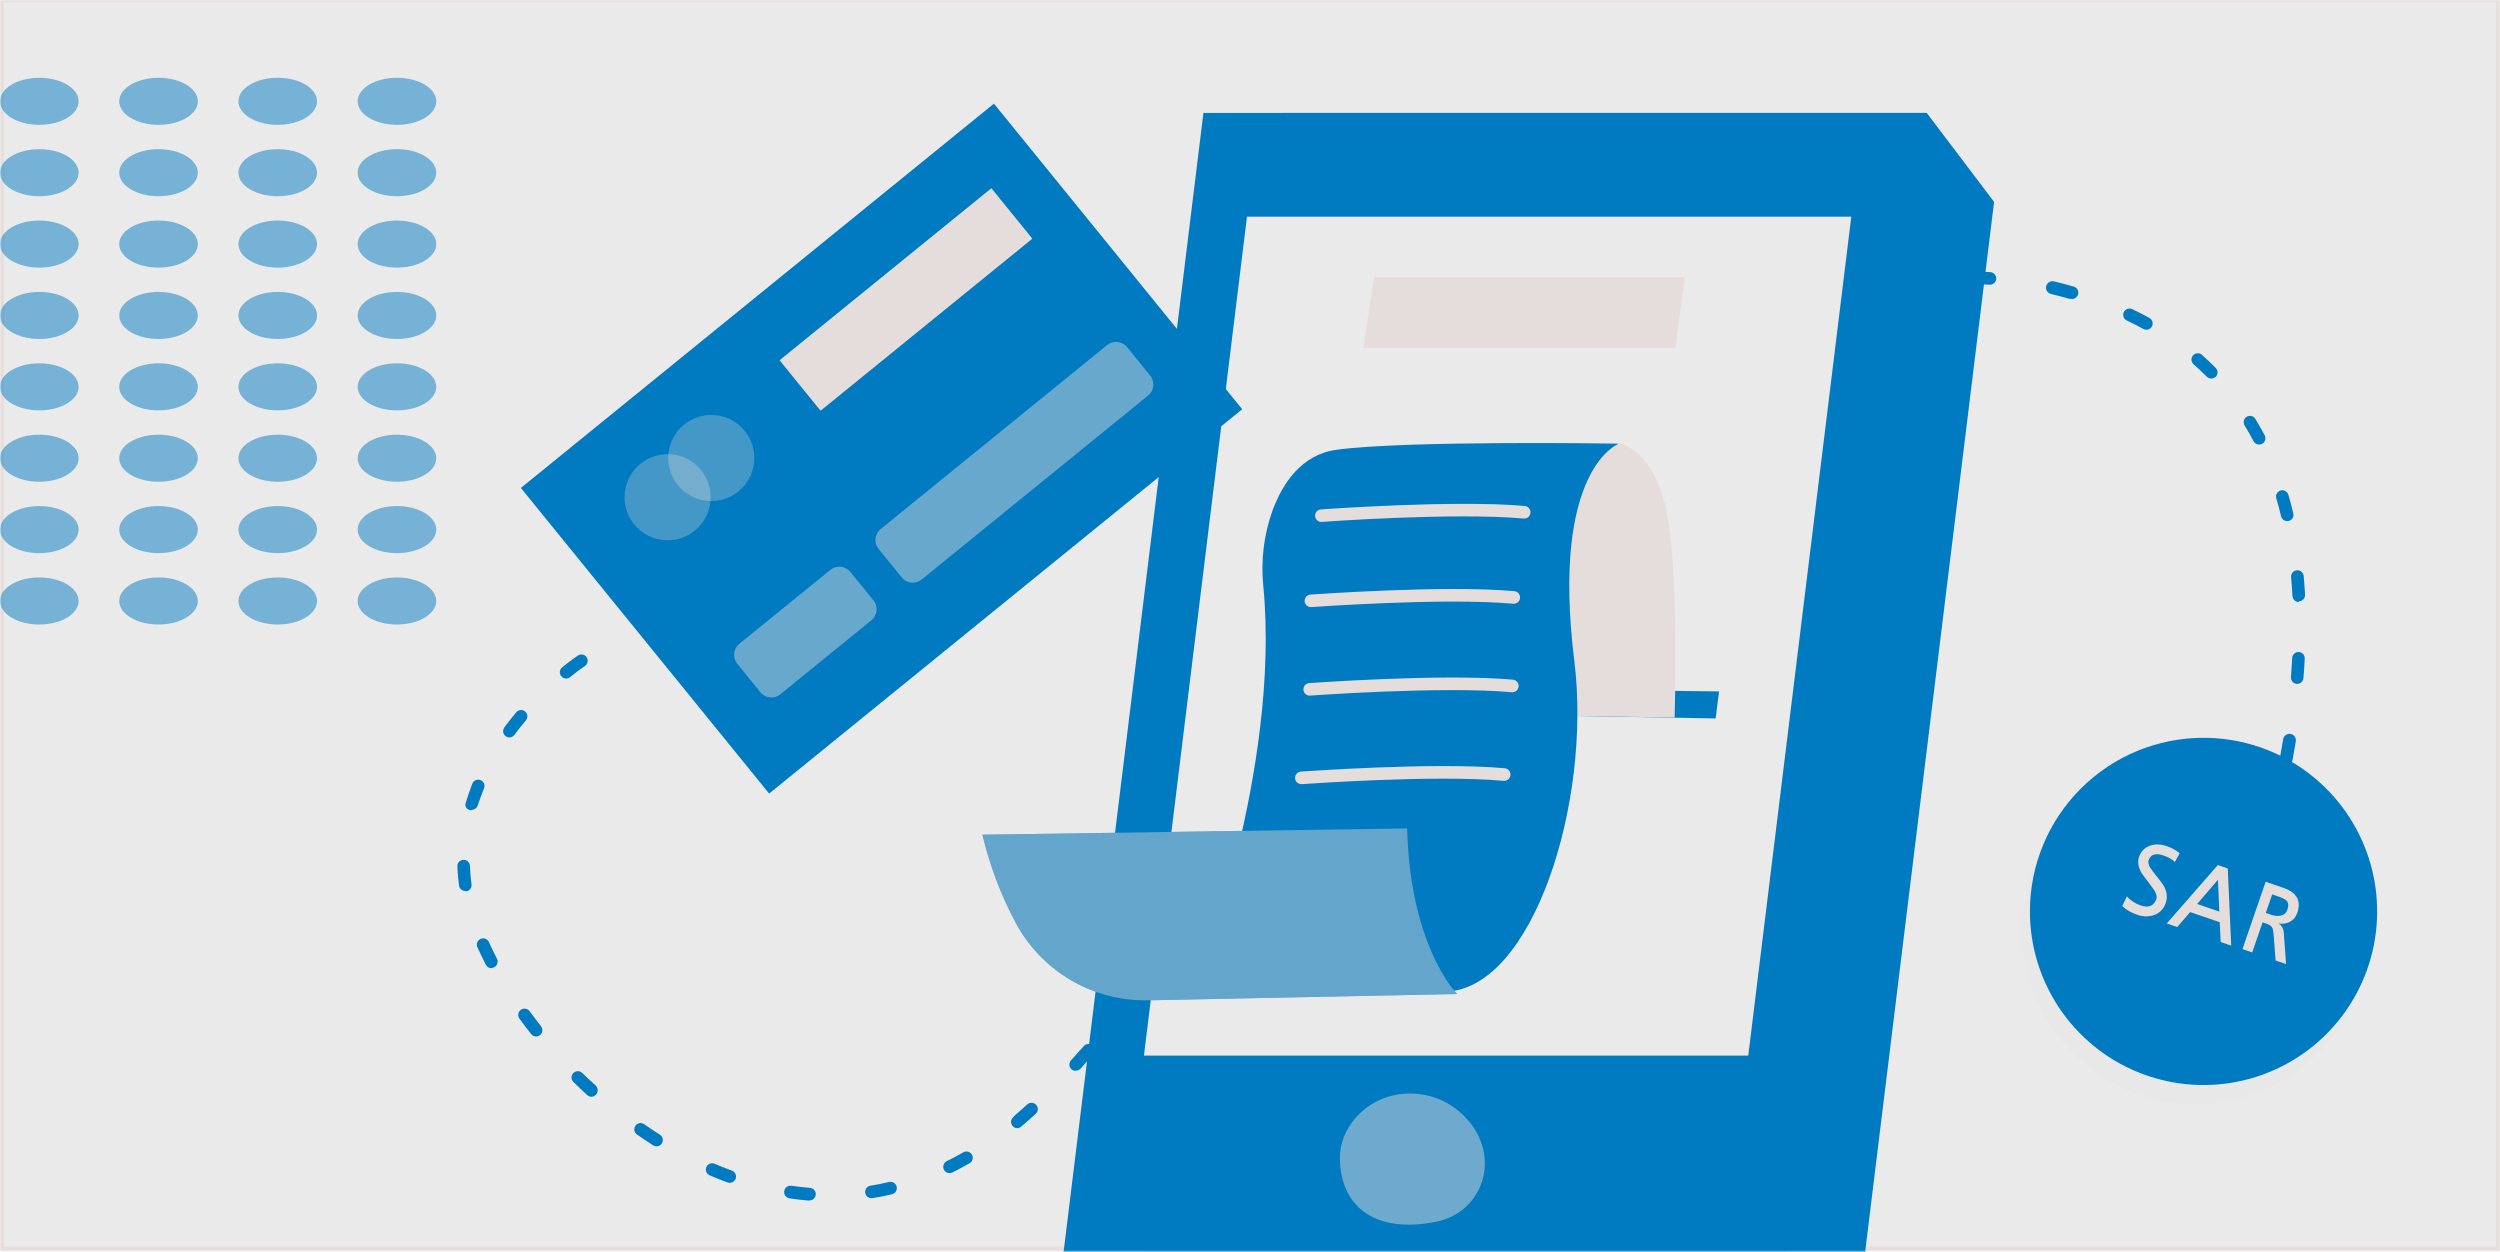
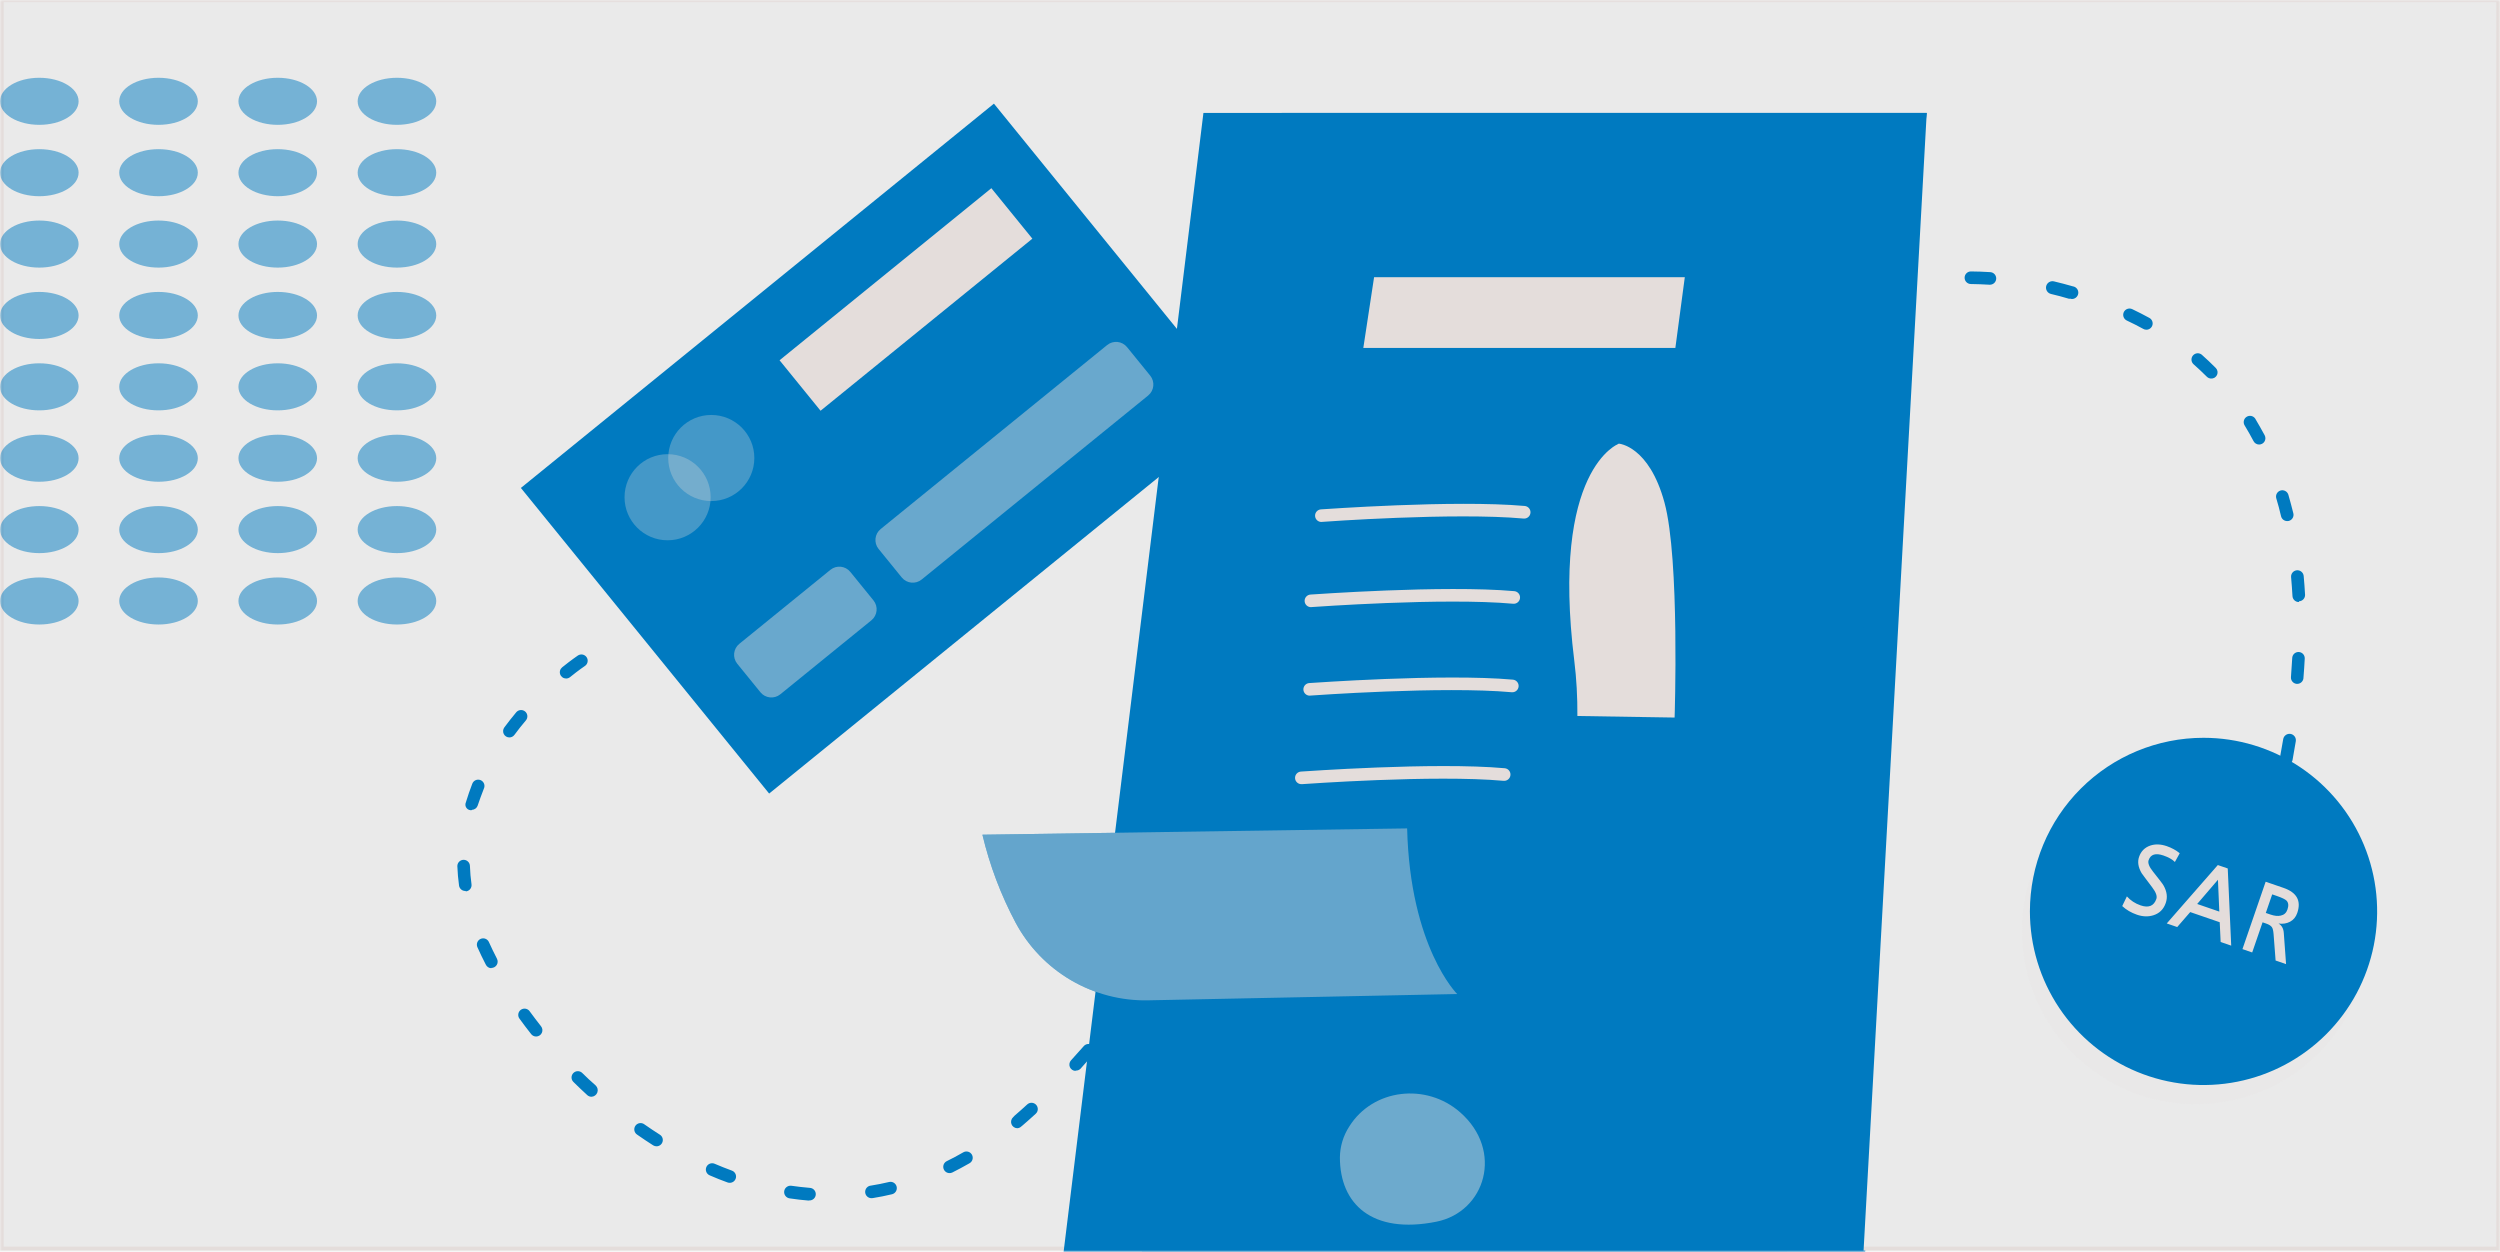
<svg xmlns="http://www.w3.org/2000/svg" width="675" height="338" viewBox="0 0 675 338" fill="none">
  <rect width="675" height="338" fill="#F5F5F5" />
  <g clip-path="url(#clip0_0_1)">
    <mask id="mask0_0_1" style="mask-type:luminance" maskUnits="userSpaceOnUse" x="0" y="0" width="675" height="338">
      <path d="M675 0H0V338H675V0Z" fill="white" />
    </mask>
    <g mask="url(#mask0_0_1)">
      <path d="M675 -0.412H0V337.588H675V-0.412Z" fill="#E4DDDB" />
      <path d="M674.5 0.088H0.5V337.088H674.5V0.088Z" stroke="#E4DDDB" />
      <path d="M218.425 324.153H218.289C216.589 324.017 214.889 323.813 213.189 323.558C212.966 323.526 212.751 323.45 212.558 323.334C212.364 323.219 212.195 323.067 212.06 322.886C211.787 322.521 211.671 322.062 211.736 321.612C211.801 321.161 212.043 320.754 212.408 320.482C212.773 320.209 213.232 320.093 213.682 320.158C215.325 320.396 216.974 320.583 218.628 320.719C218.852 320.728 219.071 320.781 219.274 320.874C219.477 320.968 219.659 321.101 219.811 321.265C219.962 321.429 220.08 321.622 220.157 321.831C220.234 322.041 220.269 322.264 220.26 322.487C220.251 322.71 220.199 322.93 220.105 323.132C220.011 323.335 219.879 323.518 219.714 323.669C219.55 323.821 219.358 323.938 219.148 324.016C218.938 324.093 218.716 324.128 218.492 324.119L218.425 324.153ZM235.425 323.507C235.202 323.524 234.978 323.496 234.765 323.426C234.552 323.356 234.356 323.245 234.186 323.099C233.843 322.804 233.632 322.385 233.598 321.935C233.564 321.484 233.711 321.038 234.006 320.695C234.301 320.352 234.72 320.141 235.17 320.107C236.785 319.852 238.433 319.529 240.048 319.138C240.488 319.034 240.951 319.109 241.335 319.347C241.719 319.584 241.993 319.965 242.096 320.404C242.2 320.843 242.125 321.306 241.888 321.69C241.65 322.074 241.27 322.348 240.83 322.452C239.131 322.86 237.431 323.2 235.73 323.472L235.425 323.507ZM197.013 319.36C196.816 319.36 196.621 319.327 196.435 319.26C194.735 318.665 193.206 318.019 191.608 317.339C191.194 317.161 190.867 316.825 190.7 316.406C190.532 315.987 190.538 315.519 190.716 315.104C190.895 314.689 191.23 314.362 191.649 314.195C192.068 314.028 192.537 314.034 192.951 314.212C194.481 314.875 196.061 315.487 197.608 316.065C197.987 316.201 198.305 316.466 198.506 316.815C198.707 317.163 198.779 317.571 198.707 317.967C198.636 318.363 198.427 318.72 198.117 318.976C197.806 319.232 197.416 319.37 197.013 319.365V319.36ZM256.382 316.743C255.998 316.743 255.626 316.614 255.325 316.376C255.023 316.137 254.811 315.805 254.723 315.431C254.634 315.057 254.675 314.665 254.837 314.317C254.999 313.969 255.274 313.686 255.617 313.514C257.096 312.8 258.574 312.001 260.017 311.168C260.211 311.043 260.428 310.959 260.654 310.921C260.881 310.883 261.114 310.891 261.337 310.945C261.561 310.999 261.771 311.098 261.956 311.236C262.14 311.373 262.294 311.547 262.409 311.746C262.525 311.946 262.598 312.166 262.626 312.395C262.653 312.623 262.634 312.855 262.569 313.075C262.504 313.296 262.396 313.502 262.249 313.679C262.103 313.857 261.922 314.002 261.717 314.108C260.204 314.975 258.658 315.808 257.128 316.572C256.875 316.696 256.594 316.754 256.312 316.742L256.382 316.743ZM177.282 309.503C176.958 309.507 176.64 309.419 176.364 309.248C174.919 308.33 173.475 307.361 172.064 306.376C171.867 306.255 171.697 306.095 171.564 305.906C171.431 305.716 171.338 305.502 171.291 305.276C171.243 305.049 171.243 304.815 171.289 304.589C171.335 304.362 171.427 304.147 171.559 303.957C171.691 303.767 171.86 303.606 172.057 303.484C172.253 303.362 172.473 303.281 172.701 303.247C172.93 303.212 173.163 303.225 173.387 303.284C173.611 303.343 173.82 303.446 174.002 303.589C175.379 304.558 176.772 305.476 178.183 306.376C178.49 306.574 178.724 306.866 178.852 307.207C178.98 307.549 178.994 307.923 178.893 308.273C178.793 308.624 178.582 308.933 178.292 309.154C178.002 309.376 177.648 309.498 177.283 309.503H177.282ZM274.672 304.625C274.325 304.62 273.988 304.509 273.705 304.308C273.423 304.107 273.207 303.825 273.088 303.499C272.969 303.173 272.951 302.819 273.038 302.483C273.124 302.147 273.311 301.845 273.572 301.617L273.946 301.226C275.068 300.257 276.207 299.254 277.346 298.201C277.511 298.049 277.703 297.931 277.913 297.854C278.123 297.776 278.345 297.741 278.569 297.75C278.792 297.758 279.012 297.811 279.215 297.905C279.418 297.998 279.601 298.131 279.752 298.295C279.904 298.459 280.022 298.652 280.1 298.861C280.177 299.071 280.212 299.294 280.204 299.517C280.195 299.741 280.142 299.96 280.049 300.163C279.955 300.367 279.823 300.549 279.658 300.701C278.468 301.789 277.312 302.826 276.158 303.811L275.767 304.134C275.473 304.426 275.081 304.601 274.666 304.624L274.672 304.625ZM159.702 296.126C159.281 296.125 158.875 295.967 158.563 295.684C157.288 294.511 156.031 293.321 154.824 292.132C154.502 291.816 154.318 291.386 154.313 290.935C154.309 290.483 154.483 290.049 154.799 289.727C155.115 289.404 155.545 289.22 155.996 289.216C156.448 289.211 156.882 289.385 157.204 289.701C158.394 290.874 159.617 292.029 160.858 293.101C161.104 293.342 161.274 293.649 161.347 293.985C161.421 294.321 161.394 294.671 161.272 294.992C161.149 295.313 160.935 295.592 160.656 295.793C160.377 295.995 160.046 296.11 159.702 296.126ZM290.422 289.14C290.094 289.139 289.773 289.043 289.498 288.864C289.223 288.684 289.006 288.429 288.873 288.129C288.74 287.829 288.697 287.497 288.749 287.172C288.8 286.848 288.945 286.546 289.164 286.302C290.286 285.061 291.424 283.802 292.564 282.512C292.708 282.332 292.887 282.183 293.089 282.074C293.292 281.965 293.515 281.899 293.744 281.879C293.974 281.859 294.205 281.885 294.423 281.957C294.642 282.029 294.844 282.144 295.017 282.296C295.189 282.448 295.329 282.634 295.428 282.842C295.527 283.05 295.583 283.275 295.592 283.505C295.601 283.735 295.563 283.965 295.481 284.18C295.399 284.395 295.274 284.591 295.113 284.756C293.957 286.065 292.818 287.339 291.713 288.58C291.543 288.745 291.34 288.873 291.118 288.955C290.895 289.037 290.658 289.071 290.421 289.056L290.422 289.14ZM144.762 279.86C144.504 279.861 144.249 279.804 144.016 279.692C143.784 279.58 143.58 279.417 143.419 279.214C142.331 277.837 141.294 276.461 140.292 275.084C140.149 274.904 140.044 274.697 139.983 274.475C139.922 274.254 139.907 274.022 139.939 273.794C139.97 273.566 140.047 273.347 140.165 273.15C140.284 272.953 140.441 272.782 140.627 272.648C140.814 272.513 141.025 272.418 141.25 272.367C141.474 272.317 141.706 272.312 141.932 272.354C142.158 272.396 142.373 272.483 142.565 272.61C142.756 272.738 142.92 272.903 143.045 273.095C144.031 274.438 145.034 275.78 146.087 277.106C146.285 277.356 146.408 277.657 146.443 277.973C146.477 278.29 146.423 278.61 146.284 278.897C146.146 279.184 145.93 279.426 145.661 279.596C145.392 279.766 145.08 279.857 144.761 279.859L144.762 279.86ZM304.835 272.331C304.514 272.332 304.199 272.242 303.926 272.071C303.654 271.9 303.436 271.655 303.297 271.365C303.158 271.075 303.105 270.752 303.142 270.432C303.18 270.113 303.307 269.811 303.509 269.561C304.58 268.252 305.651 266.944 306.721 265.601C307.009 265.269 307.415 265.061 307.853 265.021C308.291 264.981 308.727 265.112 309.07 265.387C309.413 265.662 309.636 266.06 309.693 266.496C309.749 266.932 309.634 267.373 309.372 267.726L306.143 271.703C305.985 271.898 305.786 272.055 305.56 272.164C305.334 272.272 305.086 272.329 304.835 272.331ZM132.66 261.419C132.343 261.411 132.035 261.314 131.77 261.14C131.505 260.966 131.294 260.721 131.16 260.433C130.344 258.852 129.579 257.272 128.899 255.742C128.809 255.538 128.76 255.318 128.754 255.095C128.749 254.871 128.788 254.649 128.868 254.441C128.948 254.232 129.069 254.042 129.223 253.88C129.377 253.719 129.562 253.589 129.766 253.499C129.97 253.408 130.19 253.359 130.413 253.353C130.637 253.348 130.859 253.387 131.067 253.467C131.275 253.548 131.466 253.668 131.628 253.822C131.789 253.976 131.919 254.161 132.009 254.365C132.672 255.827 133.403 257.356 134.185 258.865C134.318 259.126 134.381 259.417 134.369 259.709C134.357 260.001 134.27 260.286 134.116 260.535C133.962 260.784 133.748 260.989 133.492 261.132C133.236 261.274 132.948 261.348 132.655 261.347L132.66 261.419ZM318.602 255.011C318.285 255.01 317.975 254.921 317.706 254.753C317.437 254.585 317.221 254.345 317.081 254.06C316.942 253.776 316.884 253.458 316.916 253.142C316.947 252.827 317.066 252.526 317.259 252.275L320.386 248.247C320.516 248.054 320.684 247.89 320.88 247.764C321.076 247.639 321.296 247.555 321.525 247.518C321.755 247.481 321.99 247.491 322.215 247.548C322.441 247.606 322.652 247.709 322.836 247.851C323.02 247.993 323.173 248.171 323.285 248.375C323.398 248.579 323.467 248.803 323.489 249.035C323.511 249.266 323.486 249.5 323.414 249.721C323.342 249.943 323.225 250.147 323.071 250.321L319.944 254.349C319.779 254.542 319.573 254.696 319.34 254.799C319.108 254.902 318.856 254.952 318.601 254.944L318.602 255.011ZM125.641 240.564C125.229 240.568 124.829 240.422 124.516 240.153C124.203 239.884 123.999 239.51 123.941 239.102C123.703 237.402 123.55 235.584 123.482 233.85C123.482 233.399 123.662 232.967 123.98 232.648C124.299 232.329 124.732 232.15 125.182 232.15C125.633 232.15 126.066 232.329 126.385 232.648C126.703 232.967 126.882 233.399 126.882 233.85C126.939 235.49 127.081 237.125 127.307 238.75C127.339 238.972 127.325 239.198 127.269 239.416C127.212 239.633 127.113 239.836 126.977 240.015C126.841 240.194 126.671 240.344 126.477 240.456C126.282 240.569 126.068 240.642 125.845 240.671L125.641 240.564ZM332.115 237.488C331.797 237.49 331.484 237.403 331.213 237.236C330.942 237.07 330.723 236.83 330.581 236.545C330.439 236.26 330.38 235.94 330.411 235.623C330.442 235.306 330.561 235.005 330.755 234.752L333.865 230.707C334.148 230.378 334.546 230.169 334.977 230.123C335.408 230.078 335.841 230.199 336.186 230.462C336.531 230.724 336.763 231.109 336.833 231.537C336.904 231.965 336.808 232.404 336.565 232.764L333.421 236.758C333.267 236.959 333.069 237.123 332.842 237.238C332.616 237.353 332.366 237.415 332.112 237.421L332.115 237.488ZM612.167 228.14C612.009 228.157 611.85 228.157 611.691 228.14C611.259 228.014 610.894 227.721 610.677 227.325C610.46 226.93 610.409 226.465 610.535 226.032C610.96 224.532 611.419 222.905 611.878 221.154C611.923 220.926 612.014 220.709 612.146 220.517C612.277 220.325 612.447 220.163 612.644 220.039C612.841 219.916 613.062 219.834 613.292 219.799C613.522 219.764 613.756 219.777 613.981 219.836C614.206 219.895 614.417 220 614.599 220.144C614.782 220.288 614.933 220.468 615.044 220.673C615.154 220.878 615.221 221.103 615.241 221.335C615.261 221.567 615.233 221.8 615.158 222.021C614.699 223.721 614.24 225.421 613.798 226.967C613.686 227.31 613.468 227.609 613.175 227.82C612.881 228.031 612.529 228.143 612.167 228.14ZM345.542 219.947C345.225 219.946 344.915 219.857 344.646 219.689C344.377 219.521 344.161 219.281 344.021 218.996C343.882 218.712 343.824 218.394 343.856 218.078C343.887 217.763 344.006 217.462 344.199 217.211L347.309 213.166C347.591 212.82 347.996 212.598 348.439 212.547C348.882 212.496 349.328 212.621 349.68 212.894C350.033 213.167 350.264 213.567 350.326 214.008C350.387 214.45 350.274 214.898 350.009 215.257L346.882 219.285C346.719 219.471 346.518 219.619 346.292 219.718C346.066 219.818 345.821 219.868 345.573 219.863L345.542 219.947ZM127.408 218.74C127.138 218.785 126.859 218.755 126.604 218.654C126.349 218.552 126.126 218.383 125.96 218.164C125.794 217.946 125.691 217.686 125.661 217.413C125.632 217.14 125.678 216.864 125.793 216.615C126.286 214.915 126.881 213.301 127.493 211.669C127.567 211.448 127.684 211.245 127.839 211.071C127.994 210.898 128.183 210.758 128.394 210.66C128.605 210.563 128.834 210.509 129.067 210.504C129.299 210.498 129.531 210.54 129.746 210.628C129.962 210.715 130.157 210.846 130.32 211.012C130.483 211.178 130.61 211.376 130.694 211.593C130.777 211.81 130.816 212.042 130.806 212.274C130.796 212.507 130.739 212.735 130.637 212.944C130.025 214.491 129.464 216.054 128.937 217.601C128.814 217.902 128.608 218.161 128.342 218.348C128.076 218.534 127.762 218.641 127.437 218.655L127.408 218.74ZM617.265 206.54C617.158 206.558 617.049 206.558 616.942 206.54C616.501 206.457 616.111 206.204 615.856 205.834C615.601 205.465 615.503 205.01 615.582 204.568C615.888 202.868 616.177 201.268 616.466 199.568C616.542 199.119 616.793 198.718 617.164 198.453C617.535 198.188 617.996 198.081 618.446 198.155C618.895 198.23 619.297 198.479 619.564 198.849C619.83 199.219 619.939 199.679 619.866 200.129C619.577 201.829 619.288 203.529 618.982 205.229C618.892 205.612 618.671 205.952 618.358 206.19C618.046 206.429 617.66 206.551 617.266 206.537L617.265 206.54ZM359.139 202.41C358.819 202.412 358.506 202.323 358.234 202.154C357.962 201.985 357.743 201.743 357.603 201.455C357.463 201.168 357.407 200.847 357.441 200.528C357.475 200.21 357.598 199.908 357.796 199.657L360.974 195.646C361.111 195.462 361.282 195.308 361.48 195.192C361.677 195.076 361.895 195.002 362.122 194.972C362.349 194.943 362.579 194.96 362.799 195.021C363.02 195.083 363.225 195.189 363.403 195.332C363.582 195.475 363.73 195.652 363.838 195.854C363.946 196.055 364.012 196.276 364.033 196.504C364.054 196.732 364.028 196.962 363.958 197.179C363.888 197.397 363.775 197.598 363.625 197.771L360.464 201.765C360.31 201.961 360.114 202.12 359.89 202.232C359.667 202.344 359.422 202.405 359.172 202.411L359.139 202.41ZM137.521 199.11C137.209 199.107 136.904 199.019 136.638 198.854C136.373 198.689 136.158 198.454 136.018 198.175C135.877 197.896 135.816 197.584 135.842 197.272C135.867 196.961 135.978 196.663 136.161 196.41C137.181 195.033 138.269 193.657 139.39 192.31C139.534 192.139 139.711 191.999 139.909 191.896C140.107 191.793 140.324 191.731 140.547 191.712C140.769 191.693 140.993 191.718 141.206 191.786C141.419 191.854 141.616 191.963 141.787 192.107C141.958 192.251 142.098 192.427 142.201 192.625C142.304 192.823 142.366 193.04 142.385 193.263C142.404 193.485 142.379 193.709 142.311 193.922C142.243 194.135 142.134 194.332 141.99 194.503C140.902 195.778 139.865 197.103 138.897 198.412C138.739 198.628 138.532 198.804 138.293 198.926C138.054 199.047 137.789 199.11 137.521 199.109V199.11ZM373.008 185.156C372.688 185.154 372.375 185.061 372.106 184.889C371.836 184.717 371.62 184.472 371.483 184.182C371.347 183.893 371.294 183.571 371.333 183.253C371.371 182.935 371.498 182.635 371.699 182.386L374.945 178.443C375.225 178.089 375.634 177.861 376.081 177.808C376.529 177.756 376.98 177.883 377.333 178.163C377.687 178.443 377.915 178.851 377.968 179.299C378.021 179.747 377.893 180.197 377.613 180.551L374.384 184.477C374.224 184.69 374.016 184.863 373.777 184.981C373.538 185.1 373.274 185.16 373.007 185.157L373.008 185.156ZM620.257 184.646H620.121C619.673 184.611 619.257 184.4 618.964 184.059C618.671 183.719 618.525 183.275 618.557 182.827C618.693 181.127 618.795 179.427 618.897 177.727C618.898 177.501 618.943 177.278 619.031 177.071C619.119 176.863 619.247 176.675 619.409 176.517C619.571 176.36 619.762 176.237 619.972 176.154C620.182 176.072 620.406 176.033 620.632 176.038C620.857 176.044 621.079 176.095 621.285 176.187C621.491 176.28 621.676 176.413 621.829 176.578C621.983 176.744 622.102 176.938 622.179 177.15C622.256 177.362 622.29 177.587 622.279 177.812C622.194 179.512 622.079 181.212 621.939 182.912C621.944 183.137 621.904 183.36 621.822 183.569C621.739 183.778 621.616 183.969 621.46 184.13C621.303 184.291 621.116 184.42 620.91 184.509C620.703 184.597 620.481 184.644 620.256 184.646H620.257ZM152.857 183.201C152.505 183.202 152.161 183.094 151.873 182.891C151.585 182.688 151.367 182.401 151.249 182.068C151.131 181.736 151.12 181.376 151.216 181.037C151.312 180.698 151.512 180.397 151.786 180.176C154.318 178.136 155.95 177.049 156.018 176.998C156.205 176.871 156.415 176.782 156.636 176.737C156.857 176.691 157.084 176.69 157.306 176.734C157.527 176.778 157.738 176.865 157.925 176.991C158.112 177.117 158.273 177.278 158.397 177.467C158.521 177.655 158.606 177.867 158.648 178.088C158.689 178.31 158.686 178.538 158.639 178.758C158.592 178.979 158.501 179.188 158.372 179.373C158.243 179.558 158.079 179.716 157.888 179.837C157.888 179.837 156.307 180.891 153.928 182.811C153.619 183.067 153.23 183.206 152.828 183.202L152.857 183.201ZM387.29 168.227C386.968 168.223 386.653 168.127 386.383 167.951C386.113 167.775 385.898 167.525 385.764 167.232C385.631 166.938 385.583 166.612 385.628 166.293C385.672 165.973 385.807 165.673 386.015 165.427C387.115 164.135 388.242 162.844 389.415 161.569C389.559 161.389 389.738 161.24 389.94 161.131C390.143 161.023 390.366 160.956 390.595 160.936C390.825 160.916 391.056 160.942 391.274 161.014C391.493 161.086 391.695 161.201 391.868 161.353C392.04 161.505 392.18 161.691 392.279 161.899C392.378 162.107 392.434 162.332 392.443 162.562C392.452 162.792 392.414 163.022 392.332 163.237C392.25 163.452 392.125 163.648 391.964 163.813C390.842 165.088 389.72 166.362 388.564 167.654C388.401 167.84 388.2 167.988 387.974 168.087C387.748 168.187 387.503 168.237 387.255 168.232L387.29 168.227ZM620.67 162.55C620.236 162.551 619.818 162.385 619.502 162.088C619.186 161.79 618.996 161.383 618.97 160.95C618.87 159.25 618.749 157.55 618.596 155.85C618.573 155.625 618.595 155.398 618.661 155.182C618.726 154.966 618.834 154.765 618.977 154.59C619.121 154.416 619.298 154.272 619.498 154.166C619.698 154.061 619.916 153.996 620.142 153.976C620.367 153.956 620.593 153.98 620.809 154.048C621.024 154.117 621.224 154.227 621.397 154.373C621.569 154.518 621.711 154.697 621.814 154.898C621.917 155.099 621.979 155.319 621.996 155.544C622.149 157.244 622.285 158.944 622.37 160.644C622.371 161.078 622.206 161.496 621.908 161.812C621.611 162.128 621.204 162.318 620.77 162.344L620.67 162.55ZM402.089 151.757C401.759 151.756 401.437 151.658 401.161 151.477C400.885 151.295 400.668 151.037 400.537 150.735C400.405 150.432 400.365 150.097 400.42 149.772C400.475 149.447 400.624 149.144 400.848 148.902C402.004 147.644 403.176 146.402 404.348 145.18C404.665 144.891 405.08 144.732 405.509 144.736C405.938 144.74 406.349 144.906 406.661 145.2C406.973 145.495 407.162 145.896 407.19 146.324C407.218 146.752 407.084 147.175 406.813 147.508L403.413 151.213C403.238 151.404 403.021 151.552 402.779 151.647C402.538 151.741 402.278 151.779 402.019 151.757H402.089ZM617.589 140.692C617.201 140.703 616.821 140.581 616.511 140.346C616.202 140.111 615.983 139.777 615.889 139.4C615.498 137.7 615.073 136.12 614.597 134.556C614.469 134.123 614.518 133.657 614.733 133.26C614.948 132.864 615.312 132.569 615.744 132.44C616.177 132.312 616.643 132.36 617.04 132.575C617.437 132.79 617.732 133.154 617.86 133.587C618.336 135.287 618.795 136.901 619.203 138.601C619.257 138.819 619.266 139.045 619.232 139.266C619.197 139.488 619.119 139.7 619.002 139.891C618.885 140.082 618.732 140.248 618.55 140.38C618.369 140.512 618.163 140.606 617.945 140.658L617.589 140.692ZM417.502 135.916C417.166 135.914 416.838 135.813 416.56 135.625C416.281 135.437 416.065 135.171 415.937 134.86C415.81 134.549 415.778 134.208 415.844 133.878C415.911 133.549 416.074 133.247 416.312 133.01L420.002 129.441C420.321 129.121 420.753 128.94 421.204 128.939C421.656 128.938 422.089 129.116 422.409 129.434C422.73 129.752 422.91 130.185 422.911 130.636C422.913 131.087 422.735 131.521 422.416 131.841C421.192 132.997 419.985 134.187 418.762 135.376C418.594 135.558 418.389 135.701 418.16 135.795C417.931 135.889 417.684 135.931 417.436 135.92L417.502 135.916ZM433.768 120.925C433.424 120.924 433.087 120.819 432.804 120.622C432.52 120.426 432.303 120.148 432.181 119.825C432.06 119.502 432.039 119.15 432.122 118.816C432.205 118.481 432.388 118.179 432.646 117.951L436.555 114.551C436.727 114.407 436.926 114.298 437.14 114.231C437.353 114.164 437.578 114.139 437.802 114.159C438.025 114.179 438.242 114.242 438.441 114.346C438.64 114.449 438.816 114.591 438.96 114.763C439.104 114.935 439.213 115.133 439.28 115.347C439.348 115.561 439.372 115.786 439.353 116.009C439.333 116.233 439.269 116.45 439.166 116.649C439.062 116.848 438.92 117.024 438.748 117.168C437.456 118.239 436.165 119.344 434.873 120.448C434.558 120.752 434.138 120.922 433.7 120.924L433.768 120.925ZM609.954 120.025C609.644 120.023 609.341 119.937 609.077 119.775C608.812 119.613 608.597 119.382 608.454 119.107C607.672 117.628 606.854 116.167 605.989 114.756C605.791 114.373 605.746 113.928 605.864 113.513C605.981 113.097 606.253 112.742 606.622 112.519C606.992 112.297 607.433 112.223 607.855 112.313C608.277 112.403 608.649 112.651 608.895 113.005C609.795 114.467 610.595 115.996 611.461 117.526C611.6 117.786 611.669 118.078 611.661 118.372C611.653 118.667 611.568 118.954 611.416 119.206C611.263 119.458 611.048 119.666 610.79 119.81C610.533 119.954 610.243 120.028 609.948 120.026L609.954 120.025ZM451.039 107.141C450.68 107.142 450.329 107.03 450.038 106.82C449.746 106.61 449.528 106.314 449.415 105.973C449.302 105.632 449.299 105.263 449.408 104.921C449.516 104.578 449.73 104.279 450.019 104.065C451.413 103.045 452.806 102.059 454.2 101.074C454.383 100.946 454.59 100.855 454.808 100.806C455.026 100.757 455.252 100.752 455.472 100.791C455.692 100.83 455.903 100.911 456.091 101.031C456.28 101.151 456.443 101.307 456.571 101.49C456.7 101.673 456.791 101.88 456.839 102.098C456.888 102.316 456.893 102.542 456.854 102.762C456.816 102.982 456.734 103.192 456.614 103.381C456.494 103.569 456.338 103.733 456.155 103.861L452.042 106.801C451.734 107.032 451.357 107.152 450.971 107.141H451.039ZM597.039 102.212C596.814 102.211 596.592 102.166 596.385 102.078C596.178 101.99 595.99 101.863 595.832 101.702C594.699 100.569 593.492 99.435 592.212 98.302C591.899 97.998 591.715 97.585 591.697 97.149C591.68 96.713 591.832 96.286 592.12 95.959C592.409 95.631 592.812 95.427 593.247 95.388C593.682 95.35 594.115 95.481 594.456 95.753C595.748 96.892 597.023 98.099 598.246 99.339C598.491 99.578 598.656 99.886 598.72 100.222C598.784 100.558 598.744 100.905 598.606 101.218C598.467 101.53 598.236 101.793 597.944 101.97C597.652 102.148 597.313 102.232 596.971 102.211L597.039 102.212ZM469.566 95.006C469.194 95.005 468.833 94.883 468.537 94.657C468.241 94.431 468.028 94.115 467.929 93.756C467.831 93.397 467.853 93.016 467.992 92.67C468.131 92.325 468.38 92.035 468.699 91.845C470.199 90.978 471.69 90.145 473.186 89.329C473.382 89.213 473.598 89.138 473.823 89.106C474.048 89.075 474.277 89.089 474.497 89.147C474.717 89.205 474.923 89.306 475.103 89.444C475.283 89.583 475.434 89.756 475.547 89.953C475.659 90.15 475.732 90.368 475.759 90.593C475.787 90.819 475.77 91.047 475.709 91.266C475.647 91.485 475.543 91.689 475.402 91.867C475.26 92.045 475.085 92.193 474.886 92.303C473.407 93.103 471.946 94.003 470.486 94.785C470.159 94.978 469.776 95.056 469.398 95.006H469.566ZM579.502 89.023C579.216 89.024 578.934 88.948 578.686 88.802C577.258 88.02 575.763 87.255 574.233 86.541C574.031 86.445 573.85 86.31 573.701 86.144C573.551 85.978 573.435 85.784 573.36 85.574C573.285 85.363 573.252 85.14 573.264 84.916C573.275 84.693 573.33 84.474 573.426 84.272C573.522 84.07 573.657 83.889 573.823 83.739C573.989 83.589 574.183 83.474 574.394 83.399C574.604 83.324 574.828 83.291 575.051 83.302C575.275 83.314 575.493 83.369 575.695 83.465C577.276 84.213 578.822 85.012 580.318 85.828C580.654 86.007 580.92 86.294 581.074 86.642C581.227 86.99 581.26 87.379 581.166 87.748C581.072 88.117 580.857 88.443 580.555 88.675C580.254 88.907 579.883 89.032 579.502 89.028V89.023ZM489.335 85.25C488.94 85.25 488.556 85.113 488.251 84.861C487.946 84.609 487.739 84.259 487.664 83.87C487.59 83.482 487.653 83.079 487.843 82.733C488.034 82.386 488.339 82.116 488.706 81.97C490.306 81.324 491.906 80.712 493.516 80.134C493.941 79.981 494.409 80.002 494.817 80.194C495.226 80.386 495.541 80.732 495.694 81.156C495.848 81.58 495.826 82.048 495.634 82.457C495.443 82.865 495.097 83.181 494.672 83.334C493.108 83.895 491.545 84.49 489.981 85.134C489.734 85.235 489.466 85.275 489.199 85.253L489.335 85.25ZM559.102 80.661C558.939 80.677 558.773 80.677 558.609 80.661C557.009 80.185 555.38 79.743 553.765 79.369C553.315 79.263 552.924 78.982 552.68 78.588C552.437 78.194 552.359 77.72 552.465 77.269C552.572 76.818 552.852 76.428 553.246 76.184C553.64 75.94 554.115 75.863 554.565 75.969C556.265 76.377 557.965 76.819 559.665 77.312C559.889 77.343 560.104 77.418 560.298 77.532C560.492 77.647 560.662 77.798 560.798 77.978C560.934 78.158 561.033 78.363 561.089 78.581C561.146 78.8 561.159 79.027 561.127 79.25C561.096 79.473 561.021 79.688 560.907 79.882C560.793 80.077 560.641 80.247 560.461 80.382C560.281 80.518 560.076 80.617 559.858 80.674C559.64 80.73 559.413 80.743 559.189 80.712L559.102 80.661ZM510.187 78.774C509.764 78.782 509.352 78.632 509.033 78.352C508.715 78.072 508.512 77.683 508.466 77.262C508.419 76.841 508.531 76.417 508.78 76.074C509.03 75.731 509.398 75.494 509.813 75.409C511.513 75.069 513.213 74.746 514.913 74.491C515.364 74.421 515.824 74.533 516.193 74.803C516.561 75.072 516.807 75.477 516.877 75.927C516.947 76.378 516.835 76.839 516.565 77.207C516.296 77.575 515.891 77.821 515.44 77.891C513.74 78.146 512.16 78.452 510.511 78.791C510.403 78.801 510.294 78.795 510.187 78.774ZM537.262 76.874H537.143C535.443 76.774 533.743 76.704 532.143 76.687C531.693 76.687 531.26 76.508 530.941 76.189C530.622 75.87 530.443 75.438 530.443 74.987C530.443 74.536 530.622 74.104 530.941 73.785C531.26 73.466 531.693 73.287 532.143 73.287C533.843 73.287 535.543 73.372 537.327 73.474C537.778 73.487 538.205 73.679 538.515 74.007C538.824 74.335 538.991 74.773 538.977 75.224C538.964 75.675 538.772 76.102 538.444 76.412C538.116 76.721 537.678 76.887 537.227 76.874H537.262Z" fill="#007AC0" />
      <path d="M502.777 344.617H307.504L346.069 30.487H520.216L538.402 54.503L502.777 344.617Z" fill="#007AC0" />
-       <path d="M481.65 344.617H286.36L324.925 30.487H520.215L481.65 344.617Z" fill="#007AC0" />
      <path d="M472.03 285.007H308.863L336.686 58.497H499.853L472.03 285.007Z" fill="#E4DDDB" />
      <path d="M416.995 186.124L464.143 186.685L463.225 193.976L416.994 193.176L416.995 186.124Z" fill="#007AC0" />
      <path d="M437.102 119.787C437.102 119.787 445.243 120.365 449.408 135.679C453.573 150.993 452.144 193.739 452.144 193.739L417.029 193.178C417.029 193.178 399.506 129.56 437.102 119.787Z" fill="#F0F0F0" />
      <path d="M268.361 27.983L140.635 131.745L207.67 214.261L335.395 110.498L268.361 27.983Z" fill="#007AC0" />
      <path d="M267.669 50.814L210.481 97.272L221.552 110.899L278.739 64.441L267.669 50.814Z" fill="#F0F0F0" />
      <path opacity="0.46" d="M224.211 153.854L199.614 173.835C197.977 175.166 197.728 177.571 199.058 179.209L205.311 186.906C206.641 188.544 209.047 188.793 210.685 187.462L235.281 167.481C236.919 166.15 237.168 163.744 235.837 162.107L229.584 154.41C228.254 152.772 225.848 152.523 224.211 153.854Z" fill="#E4DDDB" />
      <path opacity="0.46" d="M298.927 93.165L237.776 142.843C236.139 144.174 235.89 146.579 237.22 148.217L243.473 155.914C244.803 157.552 247.209 157.801 248.847 156.47L309.998 106.792C311.635 105.462 311.884 103.056 310.554 101.418L304.301 93.721C302.971 92.084 300.565 91.835 298.927 93.165Z" fill="#E4DDDB" />
      <path opacity="0.3" d="M180.251 145.877C186.672 145.877 191.877 140.672 191.877 134.251C191.877 127.83 186.672 122.625 180.251 122.625C173.831 122.625 168.625 127.83 168.625 134.251C168.625 140.672 173.831 145.877 180.251 145.877Z" fill="#E4DDDB" />
      <path opacity="0.3" d="M192.046 135.289C198.467 135.289 203.672 130.084 203.672 123.663C203.672 117.242 198.467 112.037 192.046 112.037C185.626 112.037 180.42 117.242 180.42 123.663C180.42 130.084 185.626 135.289 192.046 135.289Z" fill="#E4DDDB" />
-       <path d="M437.102 119.787C437.102 119.787 418.627 126.433 425.068 178.493C429.793 216.633 413.833 267.13 390.242 267.742C366.651 268.354 323.142 266.28 323.142 266.28C323.142 266.28 345.798 207.642 341.107 158.403C340.386 151.508 341.211 144.539 343.521 138.003C346.274 130.503 351.39 122.703 360.908 121.431C379.908 118.852 437.102 119.787 437.102 119.787Z" fill="#007AC0" />
      <path d="M310.07 270.088L393.438 268.388C393.438 268.388 380.725 255.777 379.926 223.67L265.25 225.37C267.216 233.656 270.237 241.655 274.241 249.17C277.705 255.621 282.884 260.989 289.207 264.681C295.53 268.374 302.75 270.247 310.07 270.093V270.088Z" fill="#007AC0" />
      <path opacity="0.44" d="M310.07 270.088L393.438 268.388C393.438 268.388 380.725 255.777 379.926 223.67L265.25 225.37C267.216 233.656 270.237 241.655 274.241 249.17C277.705 255.621 282.884 260.989 289.207 264.681C295.53 268.374 302.75 270.247 310.07 270.093V270.088Z" fill="#E4DDDB" />
      <path d="M371.002 74.848L368.096 93.938H452.348L454.896 74.848H371.002Z" fill="#F0F0F0" />
      <path opacity="0.48" d="M394.203 300.29C385.11 292.336 370.731 293.899 364.303 304.148C362.682 306.638 361.804 309.539 361.771 312.51C361.771 325.087 370.456 333.331 387.81 329.863C401.053 327.213 406.101 310.675 394.203 300.29Z" fill="#E4DDDB" />
      <path opacity="0.09" d="M592.828 298.125C618.717 298.125 639.704 277.138 639.704 251.249C639.704 225.36 618.717 204.373 592.828 204.373C566.939 204.373 545.952 225.36 545.952 251.249C545.952 277.138 566.939 298.125 592.828 298.125Z" fill="#E4DDDB" />
      <path d="M594.952 199.205C604.224 199.205 613.287 201.954 620.995 207.105C628.704 212.256 634.712 219.577 638.26 228.142C641.808 236.708 642.736 246.133 640.928 255.226C639.119 264.319 634.654 272.672 628.099 279.227C621.543 285.783 613.191 290.248 604.097 292.056C595.004 293.865 585.579 292.937 577.014 289.389C568.448 285.841 561.127 279.833 555.976 272.124C550.826 264.415 548.076 255.352 548.076 246.081C548.076 233.649 553.015 221.726 561.806 212.935C570.597 204.144 582.52 199.205 594.952 199.205Z" fill="#007AC0" />
      <path d="M356.828 140.927C356.378 140.943 355.939 140.779 355.609 140.471C355.279 140.164 355.085 139.737 355.069 139.287C355.053 138.836 355.217 138.397 355.525 138.067C355.832 137.737 356.259 137.543 356.709 137.527C357.066 137.527 392.609 134.91 411.659 136.609C411.885 136.627 412.104 136.689 412.305 136.792C412.506 136.894 412.685 137.036 412.831 137.209C412.977 137.381 413.087 137.581 413.155 137.797C413.223 138.012 413.248 138.239 413.227 138.464C413.207 138.689 413.142 138.908 413.037 139.108C412.932 139.307 412.788 139.484 412.613 139.628C412.439 139.772 412.238 139.879 412.022 139.945C411.805 140.01 411.578 140.032 411.353 140.009C392.653 138.309 357.304 140.876 356.964 140.909L356.828 140.927Z" fill="#E4DDDB" />
      <path d="M354.007 163.927C353.557 163.943 353.118 163.779 352.788 163.471C352.458 163.164 352.264 162.737 352.248 162.287C352.232 161.836 352.396 161.397 352.704 161.067C353.011 160.737 353.438 160.543 353.888 160.527C354.245 160.527 389.788 157.91 408.838 159.609C409.064 159.627 409.283 159.689 409.484 159.792C409.685 159.894 409.864 160.036 410.01 160.209C410.156 160.381 410.266 160.581 410.334 160.797C410.402 161.012 410.427 161.239 410.406 161.464C410.386 161.689 410.321 161.908 410.216 162.108C410.111 162.307 409.967 162.484 409.792 162.628C409.618 162.772 409.417 162.879 409.201 162.945C408.984 163.01 408.757 163.032 408.532 163.009C389.832 161.309 354.5 163.893 354.143 163.909L354.007 163.927Z" fill="#E4DDDB" />
      <path d="M353.683 187.824C353.46 187.833 353.237 187.798 353.028 187.721C352.818 187.643 352.626 187.526 352.461 187.374C352.297 187.223 352.165 187.04 352.071 186.837C351.977 186.635 351.924 186.415 351.915 186.192C351.906 185.969 351.942 185.746 352.019 185.536C352.096 185.327 352.214 185.134 352.365 184.97C352.517 184.806 352.699 184.673 352.902 184.579C353.105 184.486 353.324 184.433 353.547 184.424C353.904 184.424 389.461 181.807 408.497 183.506C408.944 183.552 409.355 183.772 409.641 184.118C409.926 184.465 410.064 184.91 410.024 185.357C409.983 185.804 409.769 186.218 409.426 186.508C409.083 186.798 408.639 186.941 408.191 186.906C389.491 185.206 354.159 187.79 353.802 187.806L353.683 187.824Z" fill="#E4DDDB" />
      <path d="M351.423 211.721C350.973 211.737 350.534 211.573 350.204 211.265C349.874 210.958 349.68 210.531 349.664 210.081C349.648 209.63 349.812 209.191 350.12 208.861C350.427 208.531 350.854 208.337 351.304 208.321C351.661 208.321 387.204 205.704 406.254 207.421C406.48 207.439 406.699 207.501 406.9 207.604C407.101 207.706 407.28 207.848 407.426 208.021C407.572 208.193 407.682 208.393 407.75 208.609C407.818 208.824 407.843 209.051 407.822 209.276C407.802 209.501 407.737 209.72 407.632 209.92C407.527 210.119 407.383 210.296 407.208 210.44C407.034 210.584 406.833 210.691 406.617 210.757C406.4 210.822 406.173 210.844 405.948 210.821C387.248 209.121 351.916 211.705 351.559 211.721H351.423Z" fill="#E4DDDB" />
      <path d="M584.593 225.452C583.914 224.76 582.887 224.177 581.51 223.703C579.38 222.969 578.044 223.389 577.502 224.962C577.242 225.716 577.632 226.74 578.672 228.033C579.527 229.115 580.196 229.969 580.678 230.593C581.159 231.217 581.443 231.618 581.529 231.794C582.456 233.415 582.657 234.987 582.132 236.511C581.545 238.216 580.43 239.326 578.786 239.841C577.389 240.277 575.912 240.227 574.355 239.69C572.798 239.154 571.471 238.377 570.374 237.357L571.633 234.738C572.625 235.85 573.859 236.66 575.334 237.168C577.514 237.918 578.934 237.335 579.594 235.417C579.854 234.663 579.472 233.615 578.449 232.273C577.529 231.058 576.831 230.13 576.355 229.49C575.896 228.855 575.647 228.513 575.609 228.463C574.687 226.881 574.458 225.418 574.921 224.074C575.445 222.549 576.456 221.532 577.952 221.02C579.299 220.568 580.784 220.621 582.407 221.179C583.751 221.642 584.915 222.281 585.899 223.097L584.593 225.452ZM596.587 238.848L596.219 230.252L590.613 236.791L596.587 238.848ZM599.801 248.04L596.95 247.058L596.698 241.719L588.733 238.977L585.223 243.02L582.396 242.047L596.184 226.281L598.864 227.203L599.801 248.04ZM609.14 239.211L610.394 239.643C611.476 240.015 612.396 240.112 613.154 239.933C614.06 239.75 614.669 239.208 614.979 238.307C615.346 237.242 615.266 236.435 614.74 235.887C614.37 235.522 613.506 235.105 612.145 234.636L610.867 234.196L609.14 239.211ZM614.612 253.029L611.785 252.056L611.246 244.996C611.173 244.036 611.026 243.399 610.804 243.084C610.54 242.681 610.014 242.344 609.227 242.073L608.268 241.743L605.467 249.88L602.836 248.975L609.1 230.783L613.918 232.442C617.524 233.684 618.763 235.943 617.634 239.221C617.261 240.303 616.615 241.088 615.695 241.578C614.775 242.068 613.737 242.233 612.582 242.074C613.438 242.57 613.909 243.411 613.996 244.595L614.612 253.029Z" fill="#F0F0F0" />
      <g opacity="0.5">
        <path d="M0.815 61.589C3.91 61.589 6.419 59.08 6.419 55.985C6.419 52.89 3.91 50.381 0.815 50.381C-2.28 50.381 -4.789 52.89 -4.789 55.985C-4.789 59.08 -2.28 61.589 0.815 61.589Z" fill="#007AC0" />
        <path d="M17.815 61.589C20.91 61.589 23.419 59.08 23.419 55.985C23.419 52.89 20.91 50.381 17.815 50.381C14.72 50.381 12.211 52.89 12.211 55.985C12.211 59.08 14.72 61.589 17.815 61.589Z" fill="#007AC0" />
        <path d="M34.815 61.589C37.91 61.589 40.419 59.08 40.419 55.985C40.419 52.89 37.91 50.381 34.815 50.381C31.72 50.381 29.211 52.89 29.211 55.985C29.211 59.08 31.72 61.589 34.815 61.589Z" fill="#007AC0" />
        <path d="M51.815 61.589C54.91 61.589 57.419 59.08 57.419 55.985C57.419 52.89 54.91 50.381 51.815 50.381C48.72 50.381 46.211 52.89 46.211 55.985C46.211 59.08 48.72 61.589 51.815 61.589Z" fill="#007AC0" />
        <path d="M0.815 78.589C3.91 78.589 6.419 76.08 6.419 72.985C6.419 69.89 3.91 67.381 0.815 67.381C-2.28 67.381 -4.789 69.89 -4.789 72.985C-4.789 76.08 -2.28 78.589 0.815 78.589Z" fill="#007AC0" />
        <path d="M17.815 78.589C20.91 78.589 23.419 76.08 23.419 72.985C23.419 69.89 20.91 67.381 17.815 67.381C14.72 67.381 12.211 69.89 12.211 72.985C12.211 76.08 14.72 78.589 17.815 78.589Z" fill="#007AC0" />
        <path d="M34.815 78.589C37.91 78.589 40.419 76.08 40.419 72.985C40.419 69.89 37.91 67.381 34.815 67.381C31.72 67.381 29.211 69.89 29.211 72.985C29.211 76.08 31.72 78.589 34.815 78.589Z" fill="#007AC0" />
        <path d="M51.815 78.589C54.91 78.589 57.419 76.08 57.419 72.985C57.419 69.89 54.91 67.381 51.815 67.381C48.72 67.381 46.211 69.89 46.211 72.985C46.211 76.08 48.72 78.589 51.815 78.589Z" fill="#007AC0" />
        <path d="M0.815 95.589C3.91 95.589 6.419 93.08 6.419 89.985C6.419 86.89 3.91 84.381 0.815 84.381C-2.28 84.381 -4.789 86.89 -4.789 89.985C-4.789 93.08 -2.28 95.589 0.815 95.589Z" fill="#007AC0" />
        <path d="M17.815 95.589C20.91 95.589 23.419 93.08 23.419 89.985C23.419 86.89 20.91 84.381 17.815 84.381C14.72 84.381 12.211 86.89 12.211 89.985C12.211 93.08 14.72 95.589 17.815 95.589Z" fill="#007AC0" />
        <path d="M34.815 95.589C37.91 95.589 40.419 93.08 40.419 89.985C40.419 86.89 37.91 84.381 34.815 84.381C31.72 84.381 29.211 86.89 29.211 89.985C29.211 93.08 31.72 95.589 34.815 95.589Z" fill="#007AC0" />
        <path d="M51.815 95.589C54.91 95.589 57.419 93.08 57.419 89.985C57.419 86.89 54.91 84.381 51.815 84.381C48.72 84.381 46.211 86.89 46.211 89.985C46.211 93.08 48.72 95.589 51.815 95.589Z" fill="#007AC0" />
        <path d="M0.815 112.589C3.91 112.589 6.419 110.08 6.419 106.985C6.419 103.89 3.91 101.381 0.815 101.381C-2.28 101.381 -4.789 103.89 -4.789 106.985C-4.789 110.08 -2.28 112.589 0.815 112.589Z" fill="#007AC0" />
        <path d="M17.815 112.589C20.91 112.589 23.419 110.08 23.419 106.985C23.419 103.89 20.91 101.381 17.815 101.381C14.72 101.381 12.211 103.89 12.211 106.985C12.211 110.08 14.72 112.589 17.815 112.589Z" fill="#007AC0" />
        <path d="M34.815 112.589C37.91 112.589 40.419 110.08 40.419 106.985C40.419 103.89 37.91 101.381 34.815 101.381C31.72 101.381 29.211 103.89 29.211 106.985C29.211 110.08 31.72 112.589 34.815 112.589Z" fill="#007AC0" />
        <path d="M51.815 112.589C54.91 112.589 57.419 110.08 57.419 106.985C57.419 103.89 54.91 101.381 51.815 101.381C48.72 101.381 46.211 103.89 46.211 106.985C46.211 110.08 48.72 112.589 51.815 112.589Z" fill="#007AC0" />
        <path d="M0.815 129.589C3.91 129.589 6.419 127.08 6.419 123.985C6.419 120.89 3.91 118.381 0.815 118.381C-2.28 118.381 -4.789 120.89 -4.789 123.985C-4.789 127.08 -2.28 129.589 0.815 129.589Z" fill="#007AC0" />
        <path d="M17.815 129.589C20.91 129.589 23.419 127.08 23.419 123.985C23.419 120.89 20.91 118.381 17.815 118.381C14.72 118.381 12.211 120.89 12.211 123.985C12.211 127.08 14.72 129.589 17.815 129.589Z" fill="#007AC0" />
        <path d="M34.815 129.589C37.91 129.589 40.419 127.08 40.419 123.985C40.419 120.89 37.91 118.381 34.815 118.381C31.72 118.381 29.211 120.89 29.211 123.985C29.211 127.08 31.72 129.589 34.815 129.589Z" fill="#007AC0" />
        <path d="M51.815 129.589C54.91 129.589 57.419 127.08 57.419 123.985C57.419 120.89 54.91 118.381 51.815 118.381C48.72 118.381 46.211 120.89 46.211 123.985C46.211 127.08 48.72 129.589 51.815 129.589Z" fill="#007AC0" />
        <path d="M0.815 146.589C3.91 146.589 6.419 144.08 6.419 140.985C6.419 137.89 3.91 135.381 0.815 135.381C-2.28 135.381 -4.789 137.89 -4.789 140.985C-4.789 144.08 -2.28 146.589 0.815 146.589Z" fill="#007AC0" />
        <path d="M17.815 146.589C20.91 146.589 23.419 144.08 23.419 140.985C23.419 137.89 20.91 135.381 17.815 135.381C14.72 135.381 12.211 137.89 12.211 140.985C12.211 144.08 14.72 146.589 17.815 146.589Z" fill="#007AC0" />
        <path d="M34.815 146.589C37.91 146.589 40.419 144.08 40.419 140.985C40.419 137.89 37.91 135.381 34.815 135.381C31.72 135.381 29.211 137.89 29.211 140.985C29.211 144.08 31.72 146.589 34.815 146.589Z" fill="#007AC0" />
        <path d="M51.815 146.589C54.91 146.589 57.419 144.08 57.419 140.985C57.419 137.89 54.91 135.381 51.815 135.381C48.72 135.381 46.211 137.89 46.211 140.985C46.211 144.08 48.72 146.589 51.815 146.589Z" fill="#007AC0" />
        <path d="M0.815 163.589C3.91 163.589 6.419 161.08 6.419 157.985C6.419 154.89 3.91 152.381 0.815 152.381C-2.28 152.381 -4.789 154.89 -4.789 157.985C-4.789 161.08 -2.28 163.589 0.815 163.589Z" fill="#007AC0" />
        <path d="M17.815 163.589C20.91 163.589 23.419 161.08 23.419 157.985C23.419 154.89 20.91 152.381 17.815 152.381C14.72 152.381 12.211 154.89 12.211 157.985C12.211 161.08 14.72 163.589 17.815 163.589Z" fill="#007AC0" />
        <path d="M34.815 163.589C37.91 163.589 40.419 161.08 40.419 157.985C40.419 154.89 37.91 152.381 34.815 152.381C31.72 152.381 29.211 154.89 29.211 157.985C29.211 161.08 31.72 163.589 34.815 163.589Z" fill="#007AC0" />
        <path d="M51.815 163.589C54.91 163.589 57.419 161.08 57.419 157.985C57.419 154.89 54.91 152.381 51.815 152.381C48.72 152.381 46.211 154.89 46.211 157.985C46.211 161.08 48.72 163.589 51.815 163.589Z" fill="#007AC0" />
        <path d="M0.815 180.589C3.91 180.589 6.419 178.08 6.419 174.985C6.419 171.89 3.91 169.381 0.815 169.381C-2.28 169.381 -4.789 171.89 -4.789 174.985C-4.789 178.08 -2.28 180.589 0.815 180.589Z" fill="#007AC0" />
        <path d="M17.815 180.589C20.91 180.589 23.419 178.08 23.419 174.985C23.419 171.89 20.91 169.381 17.815 169.381C14.72 169.381 12.211 171.89 12.211 174.985C12.211 178.08 14.72 180.589 17.815 180.589Z" fill="#007AC0" />
        <path d="M34.815 180.589C37.91 180.589 40.419 178.08 40.419 174.985C40.419 171.89 37.91 169.381 34.815 169.381C31.72 169.381 29.211 171.89 29.211 174.985C29.211 178.08 31.72 180.589 34.815 180.589Z" fill="#007AC0" />
        <path d="M51.815 180.589C54.91 180.589 57.419 178.08 57.419 174.985C57.419 171.89 54.91 169.381 51.815 169.381C48.72 169.381 46.211 171.89 46.211 174.985C46.211 178.08 48.72 180.589 51.815 180.589Z" fill="#007AC0" />
      </g>
      <path d="M675 -0.412H0V337.588H675V-0.412Z" fill="#EAEAEA" />
      <path d="M674.5 0.088H0.5V337.088H674.5V0.088Z" stroke="#E4DDDB" />
      <path d="M218.425 324.153H218.289C216.589 324.017 214.889 323.813 213.189 323.558C212.966 323.526 212.751 323.45 212.558 323.334C212.364 323.219 212.195 323.067 212.06 322.886C211.787 322.521 211.671 322.062 211.736 321.612C211.801 321.161 212.043 320.754 212.408 320.482C212.773 320.209 213.232 320.093 213.682 320.158C215.325 320.396 216.974 320.583 218.628 320.719C218.852 320.728 219.071 320.781 219.274 320.874C219.477 320.968 219.659 321.101 219.811 321.265C219.962 321.429 220.08 321.622 220.157 321.831C220.234 322.041 220.269 322.264 220.26 322.487C220.251 322.71 220.199 322.93 220.105 323.132C220.011 323.335 219.879 323.518 219.714 323.669C219.55 323.821 219.358 323.938 219.148 324.016C218.938 324.093 218.716 324.128 218.492 324.119L218.425 324.153ZM235.425 323.507C235.202 323.524 234.978 323.496 234.765 323.426C234.552 323.356 234.356 323.245 234.186 323.099C233.843 322.804 233.632 322.385 233.598 321.935C233.564 321.484 233.711 321.038 234.006 320.695C234.301 320.352 234.72 320.141 235.17 320.107C236.785 319.852 238.433 319.529 240.048 319.138C240.488 319.034 240.951 319.109 241.335 319.347C241.719 319.584 241.993 319.965 242.096 320.404C242.2 320.843 242.125 321.306 241.888 321.69C241.65 322.074 241.27 322.348 240.83 322.452C239.131 322.86 237.431 323.2 235.73 323.472L235.425 323.507ZM197.013 319.36C196.816 319.36 196.621 319.327 196.435 319.26C194.735 318.665 193.206 318.019 191.608 317.339C191.194 317.161 190.867 316.825 190.7 316.406C190.532 315.987 190.538 315.519 190.716 315.104C190.895 314.689 191.23 314.362 191.649 314.195C192.068 314.028 192.537 314.034 192.951 314.212C194.481 314.875 196.061 315.487 197.608 316.065C197.987 316.201 198.305 316.466 198.506 316.815C198.707 317.163 198.779 317.571 198.707 317.967C198.636 318.363 198.427 318.72 198.117 318.976C197.806 319.232 197.416 319.37 197.013 319.365V319.36ZM256.382 316.743C255.998 316.743 255.626 316.614 255.325 316.376C255.023 316.137 254.811 315.805 254.723 315.431C254.634 315.057 254.675 314.665 254.837 314.317C254.999 313.969 255.274 313.686 255.617 313.514C257.096 312.8 258.574 312.001 260.017 311.168C260.211 311.043 260.428 310.959 260.654 310.921C260.881 310.883 261.114 310.891 261.337 310.945C261.561 310.999 261.771 311.098 261.956 311.236C262.14 311.373 262.294 311.547 262.409 311.746C262.525 311.946 262.598 312.166 262.626 312.395C262.653 312.623 262.634 312.855 262.569 313.075C262.504 313.296 262.396 313.502 262.249 313.679C262.103 313.857 261.922 314.002 261.717 314.108C260.204 314.975 258.658 315.808 257.128 316.572C256.875 316.696 256.594 316.754 256.312 316.742L256.382 316.743ZM177.282 309.503C176.958 309.507 176.64 309.419 176.364 309.248C174.919 308.33 173.475 307.361 172.064 306.376C171.867 306.255 171.697 306.095 171.564 305.906C171.431 305.716 171.338 305.502 171.291 305.276C171.243 305.049 171.243 304.815 171.289 304.589C171.335 304.362 171.427 304.147 171.559 303.957C171.691 303.767 171.86 303.606 172.057 303.484C172.253 303.362 172.473 303.281 172.701 303.247C172.93 303.212 173.163 303.225 173.387 303.284C173.611 303.343 173.82 303.446 174.002 303.589C175.379 304.558 176.772 305.476 178.183 306.376C178.49 306.574 178.724 306.866 178.852 307.207C178.98 307.549 178.994 307.923 178.893 308.273C178.793 308.624 178.582 308.933 178.292 309.154C178.002 309.376 177.648 309.498 177.283 309.503H177.282ZM274.672 304.625C274.325 304.62 273.988 304.509 273.705 304.308C273.423 304.107 273.207 303.825 273.088 303.499C272.969 303.173 272.951 302.819 273.038 302.483C273.124 302.147 273.311 301.845 273.572 301.617L273.946 301.226C275.068 300.257 276.207 299.254 277.346 298.201C277.511 298.049 277.703 297.931 277.913 297.854C278.123 297.776 278.345 297.741 278.569 297.75C278.792 297.758 279.012 297.811 279.215 297.905C279.418 297.998 279.601 298.131 279.752 298.295C279.904 298.459 280.022 298.652 280.1 298.861C280.177 299.071 280.212 299.294 280.204 299.517C280.195 299.741 280.142 299.96 280.049 300.163C279.955 300.367 279.823 300.549 279.658 300.701C278.468 301.789 277.312 302.826 276.158 303.811L275.767 304.134C275.473 304.426 275.081 304.601 274.666 304.624L274.672 304.625ZM159.702 296.126C159.281 296.125 158.875 295.967 158.563 295.684C157.288 294.511 156.031 293.321 154.824 292.132C154.502 291.816 154.318 291.386 154.313 290.935C154.309 290.483 154.483 290.049 154.799 289.727C155.115 289.404 155.545 289.22 155.996 289.216C156.448 289.211 156.882 289.385 157.204 289.701C158.394 290.874 159.617 292.029 160.858 293.101C161.104 293.342 161.274 293.649 161.347 293.985C161.421 294.321 161.394 294.671 161.272 294.992C161.149 295.313 160.935 295.592 160.656 295.793C160.377 295.995 160.046 296.11 159.702 296.126ZM290.422 289.14C290.094 289.139 289.773 289.043 289.498 288.864C289.223 288.684 289.006 288.429 288.873 288.129C288.74 287.829 288.697 287.497 288.749 287.172C288.8 286.848 288.945 286.546 289.164 286.302C290.286 285.061 291.424 283.802 292.564 282.512C292.708 282.332 292.887 282.183 293.089 282.074C293.292 281.965 293.515 281.899 293.744 281.879C293.974 281.859 294.205 281.885 294.423 281.957C294.642 282.029 294.844 282.144 295.017 282.296C295.189 282.448 295.329 282.634 295.428 282.842C295.527 283.05 295.583 283.275 295.592 283.505C295.601 283.735 295.563 283.965 295.481 284.18C295.399 284.395 295.274 284.591 295.113 284.756C293.957 286.065 292.818 287.339 291.713 288.58C291.543 288.745 291.34 288.873 291.118 288.955C290.895 289.037 290.658 289.071 290.421 289.056L290.422 289.14ZM144.762 279.86C144.504 279.861 144.249 279.804 144.016 279.692C143.784 279.58 143.58 279.417 143.419 279.214C142.331 277.837 141.294 276.461 140.292 275.084C140.149 274.904 140.044 274.697 139.983 274.475C139.922 274.254 139.907 274.022 139.939 273.794C139.97 273.566 140.047 273.347 140.165 273.15C140.284 272.953 140.441 272.782 140.627 272.648C140.814 272.513 141.025 272.418 141.25 272.367C141.474 272.317 141.706 272.312 141.932 272.354C142.158 272.396 142.373 272.483 142.565 272.61C142.756 272.738 142.92 272.903 143.045 273.095C144.031 274.438 145.034 275.78 146.087 277.106C146.285 277.356 146.408 277.657 146.443 277.973C146.477 278.29 146.423 278.61 146.284 278.897C146.146 279.184 145.93 279.426 145.661 279.596C145.392 279.766 145.08 279.857 144.761 279.859L144.762 279.86ZM304.835 272.331C304.514 272.332 304.199 272.242 303.926 272.071C303.654 271.9 303.436 271.655 303.297 271.365C303.158 271.075 303.105 270.752 303.142 270.432C303.18 270.113 303.307 269.811 303.509 269.561C304.58 268.252 305.651 266.944 306.721 265.601C307.009 265.269 307.415 265.061 307.853 265.021C308.291 264.981 308.727 265.112 309.07 265.387C309.413 265.662 309.636 266.06 309.693 266.496C309.749 266.932 309.634 267.373 309.372 267.726L306.143 271.703C305.985 271.898 305.786 272.055 305.56 272.164C305.334 272.272 305.086 272.329 304.835 272.331ZM132.66 261.419C132.343 261.411 132.035 261.314 131.77 261.14C131.505 260.966 131.294 260.721 131.16 260.433C130.344 258.852 129.579 257.272 128.899 255.742C128.809 255.538 128.76 255.318 128.754 255.095C128.749 254.871 128.788 254.649 128.868 254.441C128.948 254.232 129.069 254.042 129.223 253.88C129.377 253.719 129.562 253.589 129.766 253.499C129.97 253.408 130.19 253.359 130.413 253.353C130.637 253.348 130.859 253.387 131.067 253.467C131.275 253.548 131.466 253.668 131.628 253.822C131.789 253.976 131.919 254.161 132.009 254.365C132.672 255.827 133.403 257.356 134.185 258.865C134.318 259.126 134.381 259.417 134.369 259.709C134.357 260.001 134.27 260.286 134.116 260.535C133.962 260.784 133.748 260.989 133.492 261.132C133.236 261.274 132.948 261.348 132.655 261.347L132.66 261.419ZM318.602 255.011C318.285 255.01 317.975 254.921 317.706 254.753C317.437 254.585 317.221 254.345 317.081 254.06C316.942 253.776 316.884 253.458 316.916 253.142C316.947 252.827 317.066 252.526 317.259 252.275L320.386 248.247C320.516 248.054 320.684 247.89 320.88 247.764C321.076 247.639 321.296 247.555 321.525 247.518C321.755 247.481 321.99 247.491 322.215 247.548C322.441 247.606 322.652 247.709 322.836 247.851C323.02 247.993 323.173 248.171 323.285 248.375C323.398 248.579 323.467 248.803 323.489 249.035C323.511 249.266 323.486 249.5 323.414 249.721C323.342 249.943 323.225 250.147 323.071 250.321L319.944 254.349C319.779 254.542 319.573 254.696 319.34 254.799C319.108 254.902 318.856 254.952 318.601 254.944L318.602 255.011ZM125.641 240.564C125.229 240.568 124.829 240.422 124.516 240.153C124.203 239.884 123.999 239.51 123.941 239.102C123.703 237.402 123.55 235.584 123.482 233.85C123.482 233.399 123.662 232.967 123.98 232.648C124.299 232.329 124.732 232.15 125.182 232.15C125.633 232.15 126.066 232.329 126.385 232.648C126.703 232.967 126.882 233.399 126.882 233.85C126.939 235.49 127.081 237.125 127.307 238.75C127.339 238.972 127.325 239.198 127.269 239.416C127.212 239.633 127.113 239.836 126.977 240.015C126.841 240.194 126.671 240.344 126.477 240.456C126.282 240.569 126.068 240.642 125.845 240.671L125.641 240.564ZM332.115 237.488C331.797 237.49 331.484 237.403 331.213 237.236C330.942 237.07 330.723 236.83 330.581 236.545C330.439 236.26 330.38 235.94 330.411 235.623C330.442 235.306 330.561 235.004 330.755 234.752L333.865 230.707C334.148 230.378 334.546 230.169 334.977 230.123C335.408 230.078 335.841 230.199 336.186 230.462C336.531 230.724 336.763 231.109 336.833 231.537C336.904 231.965 336.808 232.404 336.565 232.764L333.421 236.758C333.267 236.959 333.069 237.123 332.842 237.238C332.616 237.353 332.366 237.415 332.112 237.421L332.115 237.488ZM612.167 228.14C612.009 228.157 611.85 228.157 611.691 228.14C611.259 228.014 610.894 227.721 610.677 227.325C610.46 226.93 610.409 226.465 610.535 226.032C610.96 224.532 611.419 222.905 611.878 221.154C611.923 220.926 612.014 220.709 612.146 220.517C612.277 220.325 612.447 220.163 612.644 220.039C612.841 219.916 613.062 219.834 613.292 219.799C613.522 219.764 613.756 219.777 613.981 219.836C614.206 219.895 614.417 220 614.599 220.144C614.782 220.288 614.933 220.468 615.044 220.673C615.154 220.878 615.221 221.103 615.241 221.335C615.261 221.567 615.233 221.8 615.158 222.021C614.699 223.721 614.24 225.421 613.798 226.967C613.686 227.31 613.468 227.609 613.175 227.82C612.881 228.031 612.529 228.143 612.167 228.14ZM345.542 219.947C345.225 219.946 344.915 219.857 344.646 219.689C344.377 219.521 344.161 219.281 344.021 218.996C343.882 218.712 343.824 218.394 343.856 218.078C343.887 217.763 344.006 217.462 344.199 217.211L347.309 213.166C347.591 212.82 347.996 212.598 348.439 212.547C348.882 212.496 349.328 212.621 349.68 212.894C350.033 213.167 350.264 213.567 350.326 214.008C350.387 214.45 350.274 214.898 350.009 215.257L346.882 219.285C346.719 219.471 346.518 219.619 346.292 219.718C346.066 219.818 345.821 219.868 345.573 219.863L345.542 219.947ZM127.408 218.74C127.138 218.785 126.859 218.755 126.604 218.654C126.349 218.552 126.126 218.383 125.96 218.164C125.794 217.946 125.691 217.686 125.661 217.413C125.632 217.14 125.678 216.864 125.793 216.615C126.286 214.915 126.881 213.301 127.493 211.669C127.567 211.448 127.684 211.245 127.839 211.071C127.994 210.898 128.183 210.758 128.394 210.66C128.605 210.563 128.834 210.509 129.067 210.504C129.299 210.498 129.531 210.54 129.746 210.628C129.962 210.715 130.157 210.846 130.32 211.012C130.483 211.178 130.61 211.376 130.694 211.593C130.777 211.81 130.816 212.042 130.806 212.274C130.796 212.507 130.739 212.735 130.637 212.944C130.025 214.491 129.464 216.054 128.937 217.601C128.814 217.902 128.608 218.161 128.342 218.348C128.076 218.534 127.762 218.641 127.437 218.655L127.408 218.74ZM617.265 206.54C617.158 206.558 617.049 206.558 616.942 206.54C616.501 206.457 616.111 206.204 615.856 205.834C615.601 205.465 615.503 205.01 615.582 204.568C615.888 202.868 616.177 201.268 616.466 199.568C616.542 199.119 616.793 198.718 617.164 198.453C617.535 198.188 617.996 198.081 618.446 198.155C618.895 198.23 619.297 198.479 619.564 198.849C619.83 199.219 619.939 199.679 619.866 200.129C619.577 201.829 619.288 203.529 618.982 205.229C618.892 205.612 618.671 205.952 618.358 206.19C618.046 206.429 617.66 206.551 617.266 206.537L617.265 206.54ZM359.139 202.41C358.819 202.412 358.506 202.323 358.234 202.154C357.962 201.985 357.743 201.743 357.603 201.455C357.463 201.168 357.407 200.847 357.441 200.528C357.475 200.21 357.598 199.908 357.796 199.657L360.974 195.646C361.111 195.462 361.282 195.308 361.48 195.192C361.677 195.076 361.895 195.002 362.122 194.972C362.349 194.943 362.579 194.96 362.799 195.021C363.02 195.083 363.225 195.189 363.403 195.332C363.582 195.475 363.73 195.652 363.838 195.854C363.946 196.055 364.012 196.276 364.033 196.504C364.054 196.732 364.028 196.962 363.958 197.179C363.888 197.397 363.775 197.598 363.625 197.771L360.464 201.765C360.31 201.961 360.114 202.12 359.89 202.232C359.667 202.344 359.422 202.405 359.172 202.411L359.139 202.41ZM137.521 199.11C137.209 199.107 136.904 199.019 136.638 198.854C136.373 198.689 136.158 198.454 136.018 198.175C135.877 197.896 135.816 197.584 135.842 197.272C135.867 196.961 135.978 196.663 136.161 196.41C137.181 195.033 138.269 193.657 139.39 192.31C139.534 192.139 139.711 191.999 139.909 191.896C140.107 191.793 140.324 191.731 140.547 191.712C140.769 191.693 140.993 191.718 141.206 191.786C141.419 191.854 141.616 191.963 141.787 192.107C141.958 192.251 142.098 192.427 142.201 192.625C142.304 192.823 142.366 193.04 142.385 193.263C142.404 193.485 142.379 193.709 142.311 193.922C142.243 194.135 142.134 194.332 141.99 194.503C140.902 195.778 139.865 197.103 138.897 198.412C138.739 198.628 138.532 198.804 138.293 198.926C138.054 199.047 137.789 199.11 137.521 199.109V199.11ZM373.008 185.156C372.688 185.154 372.375 185.061 372.106 184.889C371.836 184.717 371.62 184.472 371.483 184.182C371.347 183.893 371.294 183.571 371.333 183.253C371.371 182.935 371.498 182.635 371.699 182.386L374.945 178.443C375.225 178.089 375.634 177.861 376.081 177.808C376.529 177.756 376.98 177.883 377.333 178.163C377.687 178.443 377.915 178.851 377.968 179.299C378.021 179.747 377.893 180.197 377.613 180.551L374.384 184.477C374.224 184.69 374.016 184.863 373.777 184.981C373.538 185.1 373.274 185.16 373.007 185.157L373.008 185.156ZM620.257 184.646H620.121C619.673 184.611 619.257 184.4 618.964 184.059C618.671 183.719 618.525 183.275 618.557 182.827C618.693 181.127 618.795 179.427 618.897 177.727C618.898 177.501 618.943 177.278 619.031 177.071C619.119 176.863 619.247 176.675 619.409 176.517C619.571 176.36 619.762 176.237 619.972 176.154C620.182 176.072 620.406 176.033 620.632 176.038C620.857 176.044 621.079 176.095 621.285 176.187C621.491 176.28 621.676 176.413 621.829 176.578C621.983 176.744 622.102 176.938 622.179 177.15C622.256 177.362 622.29 177.587 622.279 177.812C622.194 179.512 622.079 181.212 621.939 182.912C621.944 183.137 621.904 183.36 621.822 183.569C621.739 183.778 621.616 183.969 621.46 184.13C621.303 184.291 621.116 184.42 620.91 184.509C620.703 184.597 620.481 184.644 620.256 184.646H620.257ZM152.857 183.201C152.505 183.202 152.161 183.094 151.873 182.891C151.585 182.688 151.367 182.401 151.249 182.068C151.131 181.736 151.12 181.376 151.216 181.037C151.312 180.698 151.512 180.397 151.786 180.176C154.318 178.136 155.95 177.049 156.018 176.998C156.205 176.871 156.415 176.782 156.636 176.737C156.857 176.691 157.084 176.69 157.306 176.734C157.527 176.778 157.738 176.865 157.925 176.991C158.112 177.117 158.273 177.278 158.397 177.467C158.521 177.655 158.606 177.867 158.648 178.088C158.689 178.31 158.686 178.538 158.639 178.758C158.592 178.979 158.501 179.188 158.372 179.373C158.243 179.558 158.079 179.716 157.888 179.837C157.888 179.837 156.307 180.891 153.928 182.811C153.619 183.067 153.23 183.206 152.828 183.202L152.857 183.201ZM387.29 168.227C386.968 168.223 386.653 168.127 386.383 167.951C386.113 167.775 385.898 167.525 385.764 167.232C385.631 166.938 385.583 166.612 385.628 166.293C385.672 165.973 385.807 165.673 386.015 165.427C387.115 164.135 388.242 162.844 389.415 161.569C389.559 161.389 389.738 161.24 389.94 161.131C390.143 161.023 390.366 160.956 390.595 160.936C390.825 160.916 391.056 160.942 391.274 161.014C391.493 161.086 391.695 161.201 391.868 161.353C392.04 161.505 392.18 161.691 392.279 161.899C392.378 162.107 392.434 162.332 392.443 162.562C392.452 162.792 392.414 163.022 392.332 163.237C392.25 163.452 392.125 163.648 391.964 163.813C390.842 165.088 389.72 166.362 388.564 167.654C388.401 167.84 388.2 167.988 387.974 168.087C387.748 168.187 387.502 168.237 387.255 168.232L387.29 168.227ZM620.67 162.55C620.236 162.551 619.818 162.385 619.502 162.088C619.186 161.79 618.996 161.383 618.97 160.95C618.87 159.25 618.749 157.55 618.596 155.85C618.573 155.625 618.595 155.398 618.661 155.182C618.726 154.966 618.834 154.765 618.977 154.59C619.121 154.416 619.298 154.272 619.498 154.166C619.698 154.061 619.916 153.996 620.142 153.976C620.367 153.956 620.593 153.98 620.809 154.048C621.024 154.117 621.224 154.227 621.397 154.373C621.569 154.518 621.711 154.697 621.814 154.898C621.917 155.099 621.979 155.319 621.996 155.544C622.149 157.244 622.285 158.944 622.37 160.644C622.371 161.078 622.206 161.496 621.908 161.812C621.611 162.128 621.204 162.318 620.77 162.344L620.67 162.55ZM402.089 151.757C401.759 151.756 401.437 151.658 401.161 151.477C400.885 151.295 400.668 151.037 400.537 150.735C400.405 150.432 400.365 150.097 400.42 149.772C400.475 149.447 400.624 149.144 400.848 148.902C402.004 147.644 403.176 146.402 404.348 145.18C404.665 144.891 405.08 144.732 405.509 144.736C405.938 144.74 406.349 144.906 406.661 145.2C406.973 145.495 407.162 145.896 407.19 146.324C407.218 146.752 407.084 147.175 406.813 147.508L403.413 151.213C403.238 151.404 403.021 151.552 402.779 151.647C402.538 151.741 402.278 151.779 402.019 151.757H402.089ZM617.589 140.692C617.201 140.703 616.821 140.581 616.511 140.346C616.202 140.111 615.983 139.777 615.889 139.4C615.498 137.7 615.073 136.12 614.597 134.556C614.469 134.123 614.518 133.657 614.733 133.26C614.948 132.864 615.312 132.569 615.744 132.44C616.177 132.312 616.643 132.36 617.04 132.575C617.437 132.79 617.732 133.154 617.86 133.587C618.336 135.287 618.795 136.901 619.203 138.601C619.257 138.819 619.266 139.045 619.232 139.266C619.197 139.488 619.119 139.7 619.002 139.891C618.885 140.082 618.732 140.248 618.55 140.38C618.369 140.512 618.163 140.606 617.945 140.658L617.589 140.692ZM417.502 135.916C417.166 135.914 416.838 135.813 416.56 135.625C416.281 135.437 416.065 135.171 415.937 134.86C415.81 134.549 415.778 134.208 415.844 133.878C415.911 133.549 416.074 133.247 416.312 133.01L420.002 129.441C420.321 129.121 420.753 128.94 421.204 128.939C421.656 128.938 422.089 129.116 422.409 129.434C422.73 129.752 422.91 130.185 422.911 130.636C422.913 131.087 422.735 131.521 422.416 131.841C421.192 132.997 419.985 134.187 418.762 135.376C418.594 135.558 418.389 135.701 418.16 135.795C417.931 135.889 417.684 135.931 417.436 135.92L417.502 135.916ZM433.768 120.925C433.424 120.924 433.087 120.819 432.804 120.622C432.52 120.426 432.303 120.148 432.181 119.825C432.06 119.502 432.039 119.15 432.122 118.816C432.205 118.481 432.388 118.179 432.646 117.951L436.555 114.551C436.727 114.407 436.926 114.298 437.14 114.231C437.353 114.164 437.578 114.139 437.802 114.159C438.025 114.179 438.242 114.242 438.441 114.346C438.64 114.449 438.816 114.591 438.96 114.763C439.104 114.935 439.213 115.133 439.28 115.347C439.348 115.561 439.372 115.786 439.353 116.009C439.333 116.233 439.269 116.45 439.166 116.649C439.062 116.848 438.92 117.024 438.748 117.168C437.456 118.239 436.165 119.344 434.873 120.448C434.558 120.752 434.138 120.922 433.7 120.924L433.768 120.925ZM609.954 120.025C609.644 120.023 609.341 119.937 609.077 119.775C608.812 119.613 608.597 119.382 608.454 119.107C607.672 117.628 606.854 116.167 605.989 114.756C605.791 114.373 605.746 113.928 605.864 113.513C605.981 113.097 606.253 112.742 606.622 112.519C606.992 112.297 607.433 112.223 607.855 112.313C608.277 112.403 608.649 112.651 608.895 113.005C609.795 114.467 610.595 115.996 611.461 117.526C611.6 117.786 611.669 118.078 611.661 118.372C611.653 118.667 611.568 118.954 611.416 119.206C611.263 119.458 611.048 119.666 610.79 119.81C610.533 119.954 610.243 120.028 609.948 120.026L609.954 120.025ZM451.039 107.141C450.68 107.142 450.329 107.03 450.038 106.82C449.746 106.61 449.528 106.314 449.415 105.973C449.302 105.632 449.299 105.263 449.408 104.921C449.516 104.578 449.73 104.279 450.019 104.065C451.413 103.045 452.806 102.059 454.2 101.074C454.383 100.946 454.59 100.855 454.808 100.806C455.026 100.757 455.252 100.752 455.472 100.791C455.692 100.83 455.903 100.911 456.091 101.031C456.28 101.151 456.443 101.307 456.571 101.49C456.7 101.673 456.791 101.88 456.839 102.098C456.888 102.316 456.893 102.542 456.854 102.762C456.816 102.982 456.734 103.192 456.614 103.381C456.494 103.57 456.338 103.733 456.155 103.861L452.042 106.801C451.734 107.032 451.357 107.152 450.971 107.141H451.039ZM597.039 102.212C596.814 102.211 596.592 102.166 596.385 102.078C596.178 101.99 595.99 101.863 595.832 101.702C594.699 100.569 593.492 99.435 592.212 98.302C591.899 97.998 591.715 97.585 591.697 97.149C591.68 96.713 591.832 96.286 592.12 95.959C592.409 95.631 592.812 95.427 593.247 95.388C593.682 95.35 594.115 95.481 594.456 95.753C595.748 96.892 597.023 98.099 598.246 99.339C598.491 99.578 598.656 99.886 598.72 100.222C598.784 100.558 598.744 100.905 598.606 101.218C598.467 101.53 598.236 101.793 597.944 101.97C597.652 102.148 597.313 102.232 596.971 102.211L597.039 102.212ZM469.566 95.006C469.194 95.005 468.833 94.883 468.537 94.657C468.241 94.431 468.028 94.115 467.929 93.756C467.831 93.397 467.853 93.016 467.992 92.67C468.131 92.325 468.38 92.035 468.699 91.845C470.199 90.978 471.69 90.145 473.186 89.329C473.382 89.213 473.598 89.138 473.823 89.106C474.048 89.075 474.277 89.089 474.497 89.147C474.717 89.205 474.923 89.306 475.103 89.444C475.283 89.583 475.434 89.756 475.547 89.953C475.659 90.15 475.732 90.368 475.759 90.593C475.787 90.819 475.77 91.047 475.709 91.266C475.647 91.485 475.543 91.689 475.402 91.867C475.26 92.045 475.085 92.193 474.886 92.303C473.407 93.103 471.946 94.003 470.486 94.785C470.159 94.978 469.776 95.056 469.398 95.006H469.566ZM579.502 89.023C579.216 89.024 578.934 88.948 578.686 88.802C577.258 88.02 575.763 87.255 574.233 86.541C574.031 86.445 573.85 86.31 573.701 86.144C573.551 85.978 573.435 85.784 573.36 85.574C573.285 85.363 573.252 85.14 573.264 84.916C573.275 84.693 573.33 84.474 573.426 84.272C573.522 84.07 573.657 83.889 573.823 83.739C573.989 83.589 574.183 83.474 574.394 83.399C574.604 83.324 574.828 83.291 575.051 83.302C575.275 83.314 575.493 83.369 575.695 83.465C577.276 84.213 578.822 85.012 580.318 85.828C580.654 86.007 580.92 86.294 581.074 86.642C581.227 86.99 581.26 87.379 581.166 87.748C581.072 88.117 580.857 88.443 580.555 88.675C580.254 88.907 579.883 89.032 579.502 89.028V89.023ZM489.335 85.25C488.94 85.25 488.556 85.113 488.251 84.861C487.946 84.609 487.739 84.259 487.664 83.87C487.59 83.482 487.653 83.079 487.843 82.733C488.033 82.386 488.339 82.116 488.706 81.97C490.306 81.324 491.906 80.712 493.516 80.134C493.941 79.981 494.409 80.002 494.817 80.194C495.226 80.386 495.541 80.732 495.694 81.156C495.848 81.58 495.826 82.048 495.634 82.457C495.443 82.865 495.097 83.181 494.672 83.334C493.108 83.895 491.545 84.49 489.981 85.134C489.734 85.235 489.466 85.275 489.199 85.253L489.335 85.25ZM559.102 80.661C558.938 80.677 558.773 80.677 558.609 80.661C557.009 80.185 555.38 79.743 553.765 79.369C553.315 79.263 552.924 78.982 552.68 78.588C552.437 78.194 552.359 77.72 552.465 77.269C552.572 76.818 552.852 76.428 553.246 76.184C553.64 75.94 554.115 75.863 554.565 75.969C556.265 76.377 557.965 76.819 559.665 77.312C559.889 77.343 560.104 77.418 560.298 77.532C560.492 77.647 560.662 77.798 560.798 77.978C560.934 78.158 561.033 78.363 561.089 78.581C561.146 78.8 561.159 79.027 561.127 79.25C561.096 79.473 561.021 79.688 560.907 79.882C560.793 80.077 560.641 80.247 560.461 80.382C560.281 80.518 560.076 80.617 559.858 80.674C559.64 80.73 559.413 80.743 559.189 80.712L559.102 80.661ZM510.187 78.774C509.764 78.782 509.352 78.632 509.033 78.352C508.715 78.072 508.512 77.683 508.466 77.262C508.419 76.841 508.531 76.417 508.78 76.074C509.03 75.731 509.398 75.494 509.813 75.409C511.513 75.069 513.213 74.746 514.913 74.491C515.364 74.421 515.824 74.533 516.193 74.803C516.561 75.072 516.807 75.477 516.877 75.927C516.947 76.378 516.835 76.839 516.565 77.207C516.296 77.575 515.891 77.821 515.44 77.891C513.74 78.146 512.16 78.452 510.511 78.791C510.403 78.801 510.294 78.795 510.187 78.774ZM537.262 76.874H537.143C535.443 76.774 533.743 76.704 532.143 76.687C531.693 76.687 531.26 76.508 530.941 76.189C530.623 75.87 530.443 75.438 530.443 74.987C530.443 74.536 530.623 74.104 530.941 73.785C531.26 73.466 531.693 73.287 532.143 73.287C533.843 73.287 535.543 73.372 537.327 73.474C537.778 73.487 538.205 73.679 538.515 74.007C538.824 74.335 538.991 74.773 538.977 75.224C538.964 75.675 538.772 76.102 538.444 76.412C538.116 76.721 537.678 76.887 537.227 76.874H537.262Z" fill="#007AC0" />
-       <path d="M502.777 344.617H307.504L346.069 30.487H520.216L538.402 54.503L502.777 344.617Z" fill="#007AC0" />
+       <path d="M502.777 344.617H307.504L346.069 30.487H520.216L502.777 344.617Z" fill="#007AC0" />
      <path d="M481.65 344.617H286.36L324.925 30.487H520.215L481.65 344.617Z" fill="#007AC0" />
-       <path d="M472.03 285.007H308.863L336.686 58.497H499.853L472.03 285.007Z" fill="#EAEAEA" />
      <path d="M416.995 186.124L464.143 186.685L463.225 193.976L416.994 193.176L416.995 186.124Z" fill="#007AC0" />
      <path d="M437.102 119.787C437.102 119.787 445.243 120.365 449.408 135.679C453.573 150.993 452.144 193.739 452.144 193.739L417.029 193.178C417.029 193.178 399.506 129.56 437.102 119.787Z" fill="#E4DDDB" />
      <path d="M268.361 27.983L140.635 131.745L207.67 214.261L335.395 110.498L268.361 27.983Z" fill="#007AC0" />
      <path d="M267.669 50.814L210.481 97.272L221.552 110.899L278.739 64.441L267.669 50.814Z" fill="#E4DDDB" />
      <path opacity="0.46" d="M224.211 153.854L199.614 173.835C197.977 175.166 197.728 177.571 199.058 179.209L205.311 186.906C206.641 188.544 209.047 188.793 210.685 187.462L235.281 167.481C236.919 166.15 237.168 163.744 235.837 162.107L229.584 154.41C228.254 152.772 225.848 152.523 224.211 153.854Z" fill="#E4DDDB" />
      <path opacity="0.46" d="M298.927 93.165L237.776 142.843C236.139 144.174 235.89 146.579 237.22 148.217L243.473 155.914C244.803 157.552 247.209 157.801 248.847 156.47L309.998 106.792C311.635 105.462 311.884 103.056 310.554 101.418L304.301 93.721C302.971 92.084 300.565 91.835 298.927 93.165Z" fill="#E4DDDB" />
      <path opacity="0.3" d="M180.251 145.877C186.672 145.877 191.877 140.672 191.877 134.251C191.877 127.83 186.672 122.625 180.251 122.625C173.831 122.625 168.625 127.83 168.625 134.251C168.625 140.672 173.831 145.877 180.251 145.877Z" fill="#E4DDDB" />
      <path opacity="0.3" d="M192.046 135.289C198.467 135.289 203.672 130.084 203.672 123.663C203.672 117.242 198.467 112.037 192.046 112.037C185.626 112.037 180.42 117.242 180.42 123.663C180.42 130.084 185.626 135.289 192.046 135.289Z" fill="#E4DDDB" />
      <path d="M437.102 119.787C437.102 119.787 418.627 126.433 425.068 178.493C429.793 216.633 413.833 267.13 390.242 267.742C366.651 268.354 323.142 266.28 323.142 266.28C323.142 266.28 345.798 207.642 341.107 158.403C340.386 151.508 341.211 144.539 343.521 138.003C346.274 130.503 351.39 122.703 360.908 121.431C379.908 118.852 437.102 119.787 437.102 119.787Z" fill="#007AC0" />
      <path d="M310.07 270.088L393.438 268.388C393.438 268.388 380.725 255.777 379.926 223.67L265.25 225.37C267.216 233.656 270.237 241.655 274.241 249.17C277.705 255.621 282.884 260.989 289.207 264.681C295.53 268.374 302.75 270.247 310.07 270.093V270.088Z" fill="#007AC0" />
      <path opacity="0.44" d="M310.07 270.088L393.438 268.388C393.438 268.388 380.725 255.777 379.926 223.67L265.25 225.37C267.216 233.656 270.237 241.655 274.241 249.17C277.705 255.621 282.884 260.989 289.207 264.681C295.53 268.374 302.75 270.247 310.07 270.093V270.088Z" fill="#E4DDDB" />
      <path d="M371.002 74.848L368.096 93.938H452.348L454.896 74.848H371.002Z" fill="#E4DDDB" />
      <path opacity="0.48" d="M394.203 300.29C385.11 292.336 370.731 293.899 364.303 304.148C362.682 306.638 361.804 309.539 361.771 312.51C361.771 325.087 370.456 333.331 387.81 329.863C401.053 327.213 406.101 310.675 394.203 300.29Z" fill="#E4DDDB" />
      <path opacity="0.09" d="M592.828 298.125C618.717 298.125 639.704 277.138 639.704 251.249C639.704 225.36 618.717 204.373 592.828 204.373C566.939 204.373 545.952 225.36 545.952 251.249C545.952 277.138 566.939 298.125 592.828 298.125Z" fill="#E4DDDB" />
      <path d="M594.952 199.205C604.224 199.205 613.287 201.954 620.995 207.105C628.704 212.256 634.712 219.577 638.26 228.142C641.808 236.708 642.736 246.133 640.928 255.226C639.119 264.319 634.654 272.672 628.099 279.227C621.543 285.783 613.191 290.248 604.097 292.056C595.004 293.865 585.579 292.937 577.014 289.389C568.448 285.841 561.127 279.833 555.976 272.124C550.826 264.415 548.076 255.352 548.076 246.081C548.076 233.649 553.015 221.726 561.806 212.935C570.597 204.144 582.52 199.205 594.952 199.205Z" fill="#007AC0" />
      <path d="M356.828 140.927C356.378 140.943 355.939 140.779 355.609 140.471C355.279 140.164 355.085 139.737 355.069 139.287C355.053 138.836 355.217 138.397 355.525 138.067C355.832 137.737 356.259 137.543 356.709 137.527C357.066 137.527 392.609 134.91 411.659 136.609C411.885 136.627 412.104 136.689 412.305 136.792C412.506 136.894 412.685 137.036 412.831 137.209C412.977 137.381 413.087 137.581 413.155 137.797C413.223 138.012 413.248 138.239 413.227 138.464C413.207 138.689 413.142 138.908 413.037 139.108C412.932 139.307 412.788 139.484 412.613 139.628C412.439 139.772 412.238 139.879 412.022 139.945C411.805 140.01 411.578 140.032 411.353 140.009C392.653 138.309 357.304 140.876 356.964 140.909L356.828 140.927Z" fill="#E4DDDB" />
      <path d="M354.007 163.927C353.557 163.943 353.118 163.779 352.788 163.471C352.458 163.164 352.264 162.737 352.248 162.287C352.232 161.836 352.396 161.397 352.704 161.067C353.011 160.737 353.438 160.543 353.888 160.527C354.245 160.527 389.788 157.91 408.838 159.609C409.064 159.627 409.283 159.689 409.484 159.792C409.685 159.894 409.864 160.036 410.01 160.209C410.156 160.381 410.266 160.581 410.334 160.797C410.402 161.012 410.427 161.239 410.406 161.464C410.386 161.689 410.321 161.908 410.216 162.108C410.111 162.307 409.967 162.484 409.792 162.628C409.618 162.772 409.417 162.879 409.201 162.945C408.984 163.01 408.757 163.032 408.532 163.009C389.832 161.309 354.5 163.893 354.143 163.909L354.007 163.927Z" fill="#E4DDDB" />
      <path d="M353.683 187.824C353.46 187.833 353.237 187.798 353.028 187.721C352.818 187.643 352.626 187.526 352.461 187.374C352.297 187.223 352.165 187.04 352.071 186.837C351.977 186.635 351.924 186.415 351.915 186.192C351.906 185.969 351.942 185.746 352.019 185.536C352.096 185.327 352.214 185.134 352.365 184.97C352.517 184.806 352.699 184.673 352.902 184.579C353.105 184.486 353.324 184.433 353.547 184.424C353.904 184.424 389.461 181.807 408.497 183.506C408.944 183.552 409.355 183.772 409.641 184.118C409.926 184.465 410.064 184.91 410.024 185.357C409.983 185.804 409.769 186.218 409.426 186.508C409.083 186.798 408.639 186.941 408.191 186.906C389.491 185.206 354.159 187.79 353.802 187.806L353.683 187.824Z" fill="#E4DDDB" />
      <path d="M351.423 211.721C350.973 211.737 350.534 211.573 350.204 211.265C349.874 210.958 349.68 210.531 349.664 210.081C349.648 209.63 349.812 209.191 350.12 208.861C350.427 208.531 350.854 208.337 351.304 208.321C351.661 208.321 387.204 205.704 406.254 207.421C406.48 207.439 406.699 207.501 406.9 207.604C407.101 207.706 407.28 207.848 407.426 208.021C407.572 208.193 407.682 208.393 407.75 208.609C407.818 208.824 407.843 209.051 407.822 209.276C407.802 209.501 407.737 209.72 407.632 209.92C407.527 210.119 407.383 210.296 407.208 210.44C407.034 210.584 406.833 210.691 406.617 210.757C406.4 210.822 406.173 210.844 405.948 210.821C387.248 209.121 351.916 211.705 351.559 211.721H351.423Z" fill="#E4DDDB" />
      <path d="M587.219 232.735C586.54 232.043 585.513 231.46 584.136 230.986C582.006 230.252 580.67 230.672 580.128 232.245C579.868 232.999 580.258 234.023 581.298 235.316C582.153 236.398 582.822 237.252 583.304 237.876C583.785 238.5 584.069 238.901 584.155 239.077C585.082 240.698 585.283 242.27 584.758 243.794C584.171 245.499 583.056 246.609 581.412 247.124C580.015 247.56 578.538 247.51 576.981 246.973C575.424 246.437 574.097 245.66 573 244.64L574.259 242.021C575.251 243.133 576.485 243.943 577.96 244.451C580.14 245.201 581.56 244.618 582.22 242.7C582.48 241.946 582.098 240.898 581.075 239.556C580.155 238.341 579.457 237.413 578.981 236.773C578.522 236.138 578.273 235.796 578.235 235.746C577.313 234.164 577.084 232.701 577.547 231.357C578.071 229.832 579.082 228.815 580.578 228.303C581.925 227.851 583.41 227.904 585.033 228.462C586.377 228.925 587.541 229.564 588.525 230.38L587.219 232.735ZM599.213 246.131L598.845 237.535L593.239 244.074L599.213 246.131ZM602.427 255.323L599.576 254.341L599.324 249.002L591.359 246.26L587.849 250.303L585.022 249.33L598.81 233.564L601.49 234.486L602.427 255.323ZM611.766 246.494L613.02 246.926C614.102 247.298 615.022 247.395 615.78 247.216C616.686 247.033 617.295 246.491 617.605 245.59C617.972 244.525 617.892 243.718 617.366 243.17C616.996 242.805 616.132 242.388 614.771 241.919L613.493 241.479L611.766 246.494ZM617.238 260.312L614.411 259.339L613.872 252.279C613.799 251.319 613.652 250.682 613.43 250.367C613.166 249.964 612.64 249.627 611.853 249.356L610.894 249.026L608.093 257.163L605.462 256.258L611.726 238.066L616.544 239.725C620.15 240.967 621.389 243.226 620.26 246.504C619.887 247.586 619.241 248.371 618.321 248.861C617.401 249.351 616.363 249.516 615.208 249.357C616.064 249.853 616.535 250.694 616.622 251.878L617.238 260.312Z" fill="#E4DDDB" />
      <g opacity="0.5">
        <path d="M10.611 33.707C16.471 33.707 21.222 30.862 21.222 27.353C21.222 23.845 16.471 21 10.611 21C4.751 21 0 23.845 0 27.353C0 30.862 4.751 33.707 10.611 33.707Z" fill="#007AC0" />
        <path d="M42.8 33.707C48.66 33.707 53.411 30.862 53.411 27.353C53.411 23.845 48.66 21 42.8 21C36.94 21 32.189 23.845 32.189 27.353C32.189 30.862 36.94 33.707 42.8 33.707Z" fill="#007AC0" />
        <path d="M74.989 33.707C80.849 33.707 85.6 30.862 85.6 27.353C85.6 23.845 80.849 21 74.989 21C69.129 21 64.378 23.845 64.378 27.353C64.378 30.862 69.129 33.707 74.989 33.707Z" fill="#007AC0" />
        <path d="M107.178 33.707C113.038 33.707 117.789 30.862 117.789 27.353C117.789 23.845 113.038 21 107.178 21C101.318 21 96.567 23.845 96.567 27.353C96.567 30.862 101.318 33.707 107.178 33.707Z" fill="#007AC0" />
        <path d="M10.611 52.98C16.471 52.98 21.222 50.135 21.222 46.627C21.222 43.118 16.471 40.273 10.611 40.273C4.751 40.273 0 43.118 0 46.627C0 50.135 4.751 52.98 10.611 52.98Z" fill="#007AC0" />
        <path d="M42.8 52.98C48.66 52.98 53.411 50.135 53.411 46.627C53.411 43.118 48.66 40.273 42.8 40.273C36.94 40.273 32.189 43.118 32.189 46.627C32.189 50.135 36.94 52.98 42.8 52.98Z" fill="#007AC0" />
        <path d="M74.989 52.98C80.849 52.98 85.6 50.135 85.6 46.627C85.6 43.118 80.849 40.273 74.989 40.273C69.129 40.273 64.378 43.118 64.378 46.627C64.378 50.135 69.129 52.98 74.989 52.98Z" fill="#007AC0" />
        <path d="M107.178 52.98C113.038 52.98 117.789 50.135 117.789 46.627C117.789 43.118 113.038 40.273 107.178 40.273C101.318 40.273 96.567 43.118 96.567 46.627C96.567 50.135 101.318 52.98 107.178 52.98Z" fill="#007AC0" />
        <path d="M10.611 72.253C16.471 72.253 21.222 69.409 21.222 65.9C21.222 62.391 16.471 59.546 10.611 59.546C4.751 59.546 0 62.391 0 65.9C0 69.409 4.751 72.253 10.611 72.253Z" fill="#007AC0" />
        <path d="M42.8 72.253C48.66 72.253 53.411 69.409 53.411 65.9C53.411 62.391 48.66 59.546 42.8 59.546C36.94 59.546 32.189 62.391 32.189 65.9C32.189 69.409 36.94 72.253 42.8 72.253Z" fill="#007AC0" />
        <path d="M74.989 72.253C80.849 72.253 85.6 69.409 85.6 65.9C85.6 62.391 80.849 59.546 74.989 59.546C69.129 59.546 64.378 62.391 64.378 65.9C64.378 69.409 69.129 72.253 74.989 72.253Z" fill="#007AC0" />
        <path d="M107.178 72.253C113.038 72.253 117.789 69.409 117.789 65.9C117.789 62.391 113.038 59.546 107.178 59.546C101.318 59.546 96.567 62.391 96.567 65.9C96.567 69.409 101.318 72.253 107.178 72.253Z" fill="#007AC0" />
        <path d="M10.611 91.526C16.471 91.526 21.222 88.682 21.222 85.173C21.222 81.664 16.471 78.82 10.611 78.82C4.751 78.82 0 81.664 0 85.173C0 88.682 4.751 91.526 10.611 91.526Z" fill="#007AC0" />
        <path d="M42.8 91.526C48.66 91.526 53.411 88.682 53.411 85.173C53.411 81.664 48.66 78.82 42.8 78.82C36.94 78.82 32.189 81.664 32.189 85.173C32.189 88.682 36.94 91.526 42.8 91.526Z" fill="#007AC0" />
        <path d="M74.989 91.526C80.849 91.526 85.6 88.682 85.6 85.173C85.6 81.664 80.849 78.82 74.989 78.82C69.129 78.82 64.378 81.664 64.378 85.173C64.378 88.682 69.129 91.526 74.989 91.526Z" fill="#007AC0" />
        <path d="M107.178 91.526C113.038 91.526 117.789 88.682 117.789 85.173C117.789 81.664 113.038 78.82 107.178 78.82C101.318 78.82 96.567 81.664 96.567 85.173C96.567 88.682 101.318 91.526 107.178 91.526Z" fill="#007AC0" />
        <path d="M10.611 110.799C16.471 110.799 21.222 107.955 21.222 104.446C21.222 100.937 16.471 98.093 10.611 98.093C4.751 98.093 0 100.937 0 104.446C0 107.955 4.751 110.799 10.611 110.799Z" fill="#007AC0" />
        <path d="M42.8 110.799C48.66 110.799 53.411 107.955 53.411 104.446C53.411 100.937 48.66 98.093 42.8 98.093C36.94 98.093 32.189 100.937 32.189 104.446C32.189 107.955 36.94 110.799 42.8 110.799Z" fill="#007AC0" />
        <path d="M74.989 110.799C80.849 110.799 85.6 107.955 85.6 104.446C85.6 100.937 80.849 98.093 74.989 98.093C69.129 98.093 64.378 100.937 64.378 104.446C64.378 107.955 69.129 110.799 74.989 110.799Z" fill="#007AC0" />
        <path d="M107.178 110.799C113.038 110.799 117.789 107.955 117.789 104.446C117.789 100.937 113.038 98.093 107.178 98.093C101.318 98.093 96.567 100.937 96.567 104.446C96.567 107.955 101.318 110.799 107.178 110.799Z" fill="#007AC0" />
        <path d="M10.611 130.073C16.471 130.073 21.222 127.228 21.222 123.719C21.222 120.21 16.471 117.366 10.611 117.366C4.751 117.366 0 120.21 0 123.719C0 127.228 4.751 130.073 10.611 130.073Z" fill="#007AC0" />
        <path d="M42.8 130.073C48.66 130.073 53.411 127.228 53.411 123.719C53.411 120.21 48.66 117.366 42.8 117.366C36.94 117.366 32.189 120.21 32.189 123.719C32.189 127.228 36.94 130.073 42.8 130.073Z" fill="#007AC0" />
        <path d="M74.989 130.073C80.849 130.073 85.6 127.228 85.6 123.719C85.6 120.21 80.849 117.366 74.989 117.366C69.129 117.366 64.378 120.21 64.378 123.719C64.378 127.228 69.129 130.073 74.989 130.073Z" fill="#007AC0" />
        <path d="M107.178 130.073C113.038 130.073 117.789 127.228 117.789 123.719C117.789 120.21 113.038 117.366 107.178 117.366C101.318 117.366 96.567 120.21 96.567 123.719C96.567 127.228 101.318 130.073 107.178 130.073Z" fill="#007AC0" />
        <path d="M10.611 149.346C16.471 149.346 21.222 146.501 21.222 142.992C21.222 139.484 16.471 136.639 10.611 136.639C4.751 136.639 0 139.484 0 142.992C0 146.501 4.751 149.346 10.611 149.346Z" fill="#007AC0" />
        <path d="M42.8 149.346C48.66 149.346 53.411 146.501 53.411 142.992C53.411 139.484 48.66 136.639 42.8 136.639C36.94 136.639 32.189 139.484 32.189 142.992C32.189 146.501 36.94 149.346 42.8 149.346Z" fill="#007AC0" />
        <path d="M74.989 149.346C80.849 149.346 85.6 146.501 85.6 142.992C85.6 139.484 80.849 136.639 74.989 136.639C69.129 136.639 64.378 139.484 64.378 142.992C64.378 146.501 69.129 149.346 74.989 149.346Z" fill="#007AC0" />
        <path d="M107.178 149.346C113.038 149.346 117.789 146.501 117.789 142.992C117.789 139.484 113.038 136.639 107.178 136.639C101.318 136.639 96.567 139.484 96.567 142.992C96.567 146.501 101.318 149.346 107.178 149.346Z" fill="#007AC0" />
        <path d="M10.611 168.619C16.471 168.619 21.222 165.774 21.222 162.266C21.222 158.757 16.471 155.912 10.611 155.912C4.751 155.912 0 158.757 0 162.266C0 165.774 4.751 168.619 10.611 168.619Z" fill="#007AC0" />
        <path d="M42.8 168.619C48.66 168.619 53.411 165.774 53.411 162.266C53.411 158.757 48.66 155.912 42.8 155.912C36.94 155.912 32.189 158.757 32.189 162.266C32.189 165.774 36.94 168.619 42.8 168.619Z" fill="#007AC0" />
        <path d="M74.989 168.619C80.849 168.619 85.6 165.774 85.6 162.266C85.6 158.757 80.849 155.912 74.989 155.912C69.129 155.912 64.378 158.757 64.378 162.266C64.378 165.774 69.129 168.619 74.989 168.619Z" fill="#007AC0" />
        <path d="M107.178 168.619C113.038 168.619 117.789 165.774 117.789 162.266C117.789 158.757 113.038 155.912 107.178 155.912C101.318 155.912 96.567 158.757 96.567 162.266C96.567 165.774 101.318 168.619 107.178 168.619Z" fill="#007AC0" />
      </g>
    </g>
  </g>
  <defs>
    <clipPath id="clip0_0_1">
      <rect width="675" height="338" fill="white" />
    </clipPath>
  </defs>
</svg>